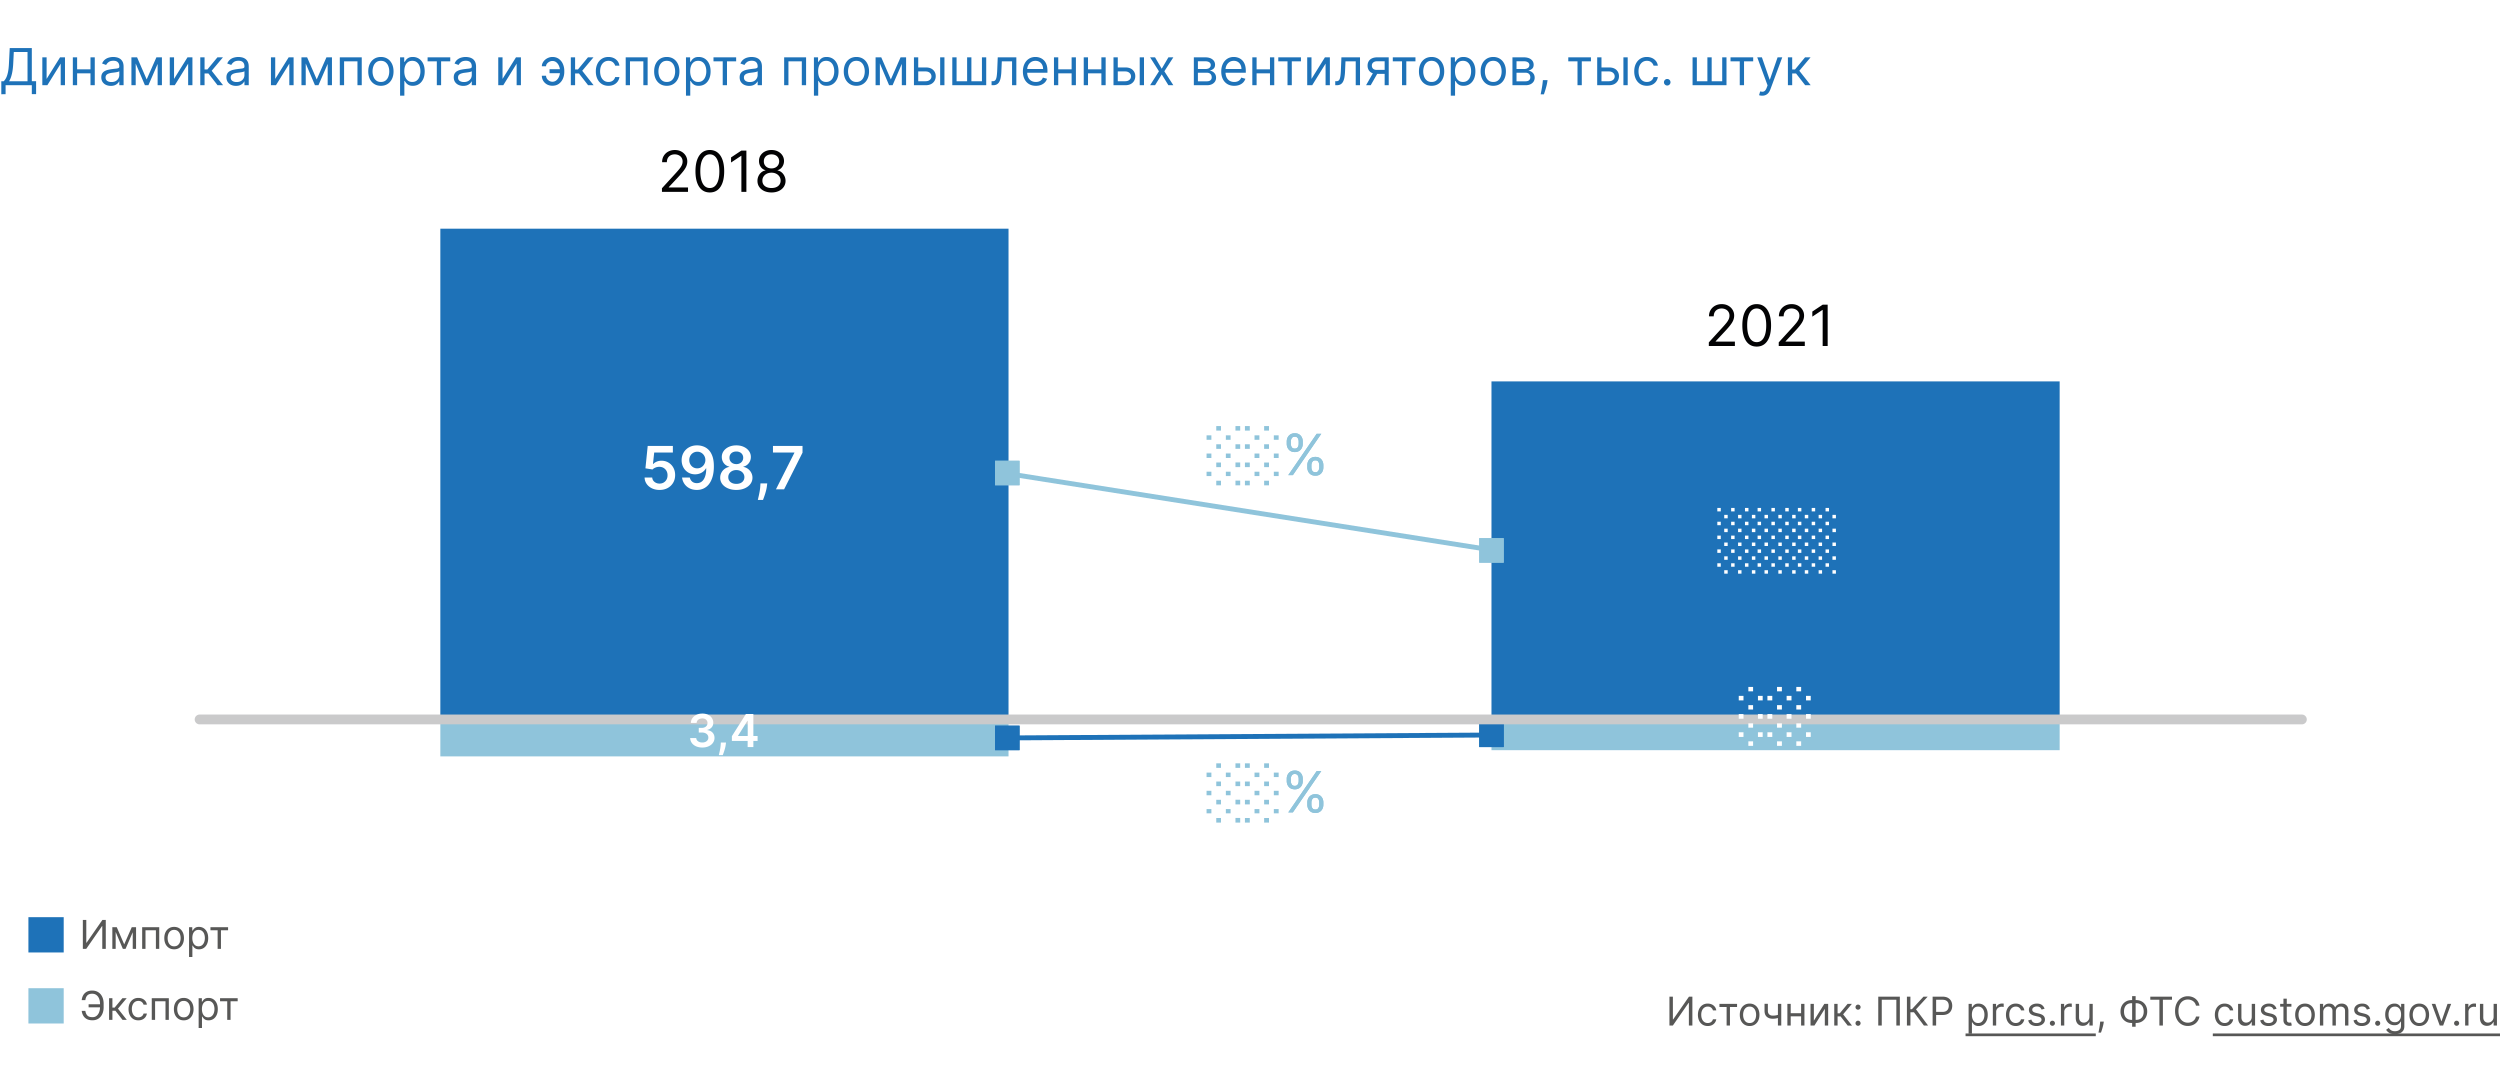
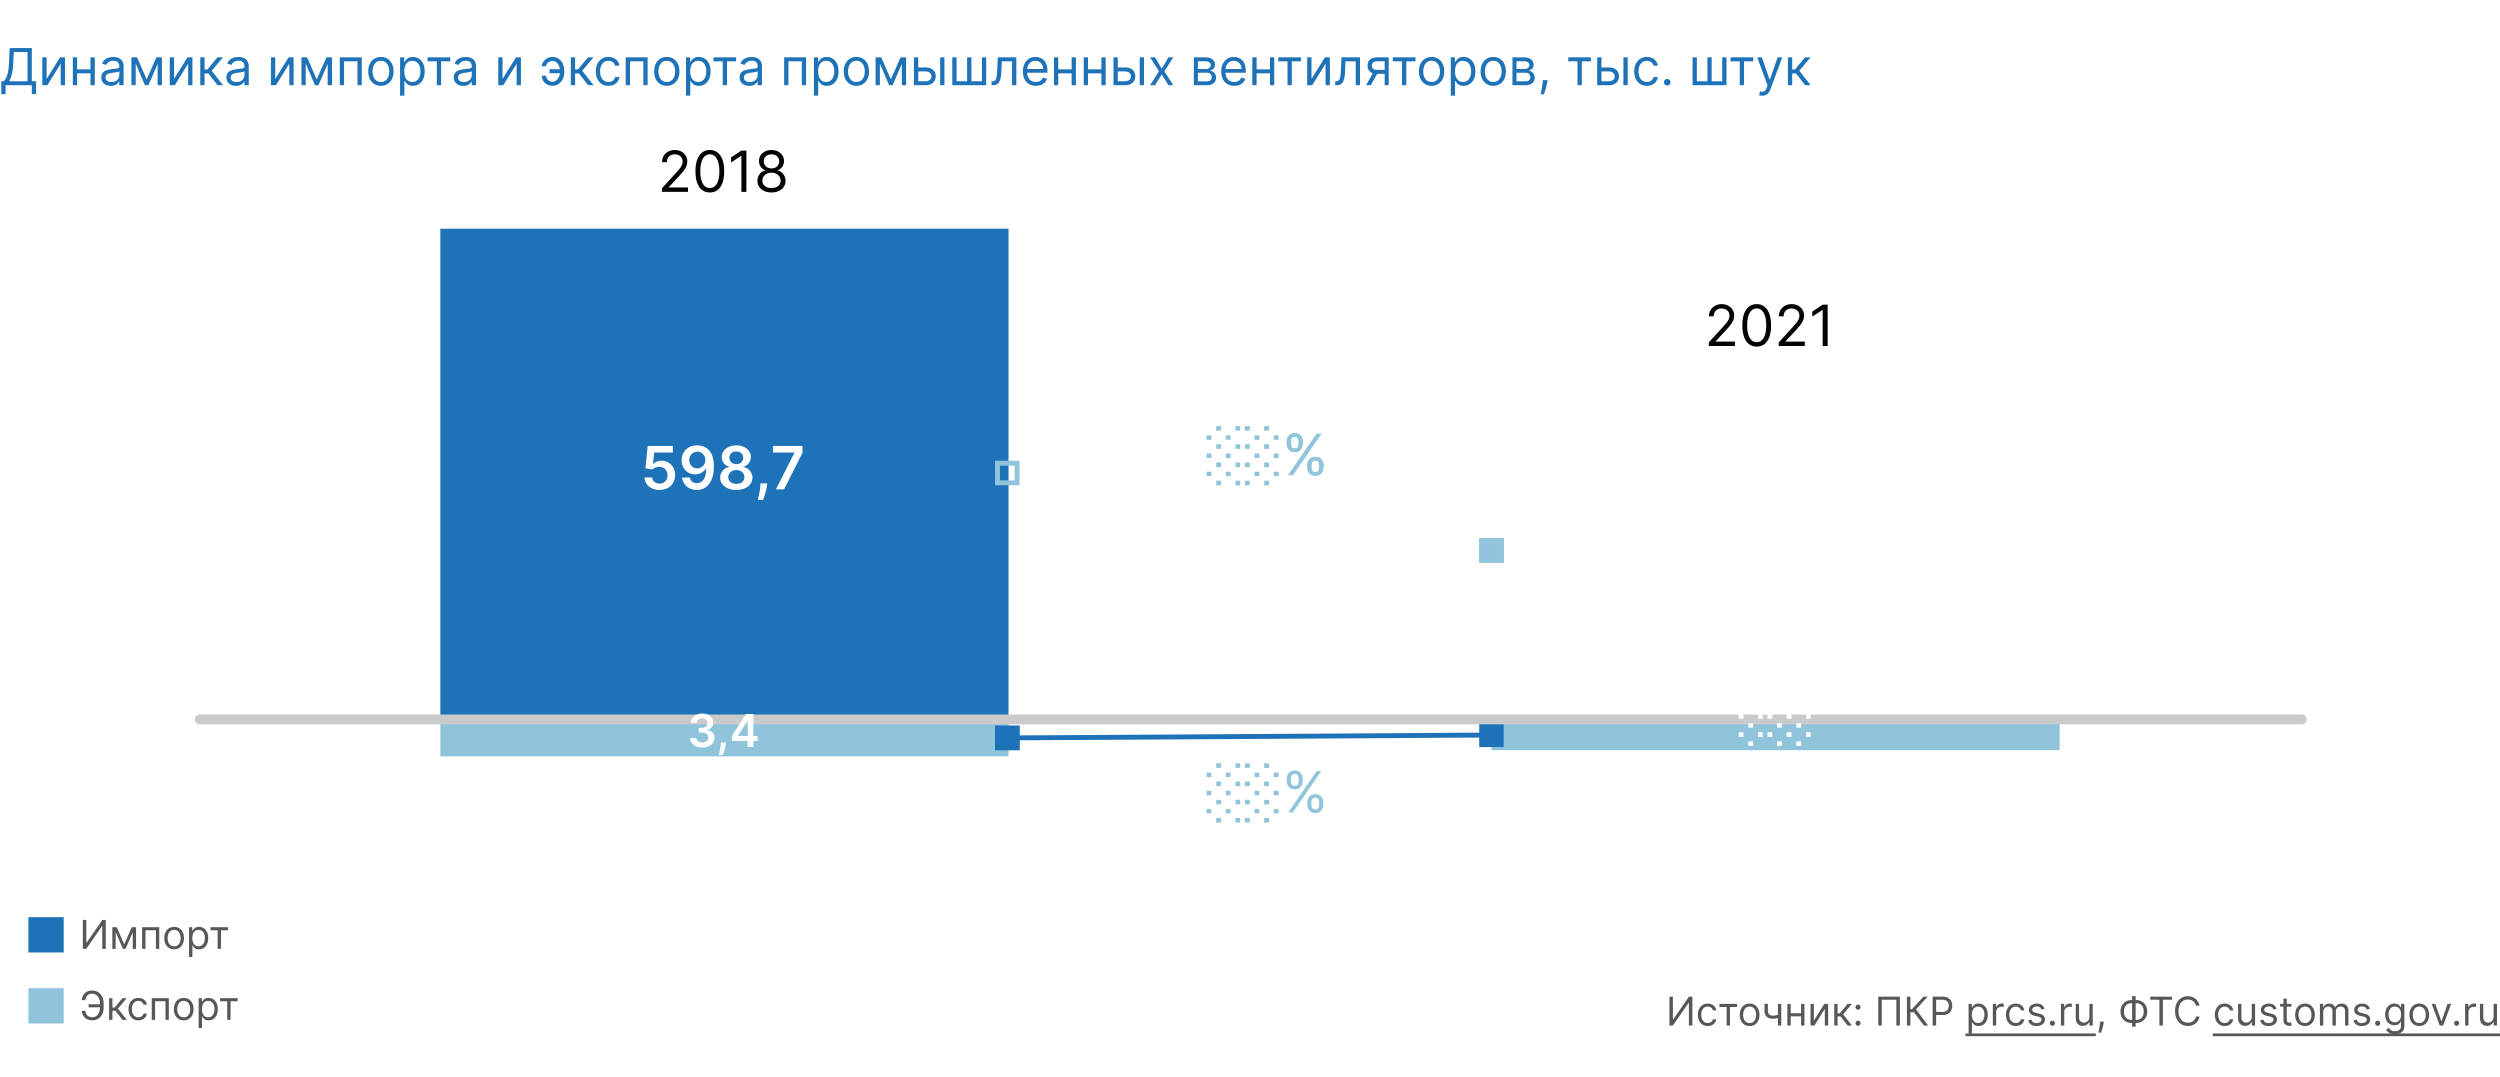
<svg xmlns="http://www.w3.org/2000/svg" fill="none" viewBox="0 0 880 379">
  <path fill="#fff" d="M0 0h880v379H0z" />
  <path fill="#575756" d="M29.161 323.818h1.213v8.014h.1l5.568-8.014h1.193V334h-1.233v-7.994h-.1L30.355 334h-1.193v-10.182zM43.72 332.409l2.664-6.045h1.114L44.197 334h-.955L40 326.364h1.094l2.625 6.045zm-3.004-6.045V334h-1.173v-7.636h1.173zM46.722 334v-7.636h1.173V334h-1.173zM50.043 334v-7.636h6.006V334h-1.174v-6.543h-3.659V334h-1.173zM61.294 334.159c-.69 0-1.294-.164-1.815-.492a3.342 3.342 0 0 1-1.213-1.377c-.288-.59-.432-1.28-.432-2.068 0-.796.144-1.49.432-2.084a3.338 3.338 0 0 1 1.213-1.382c.52-.328 1.125-.492 1.815-.492s1.292.164 1.81.492c.52.328.924.789 1.213 1.382.291.594.437 1.288.437 2.084 0 .788-.146 1.478-.438 2.068a3.297 3.297 0 0 1-1.213 1.377c-.517.328-1.12.492-1.81.492zm0-1.054c.523 0 .954-.134 1.292-.403a2.37 2.37 0 0 0 .751-1.059 4.05 4.05 0 0 0 .244-1.421 4.09 4.09 0 0 0-.244-1.427 2.406 2.406 0 0 0-.75-1.069c-.339-.272-.77-.408-1.293-.408-.524 0-.955.136-1.293.408a2.405 2.405 0 0 0-.75 1.069 4.09 4.09 0 0 0-.244 1.427c0 .51.081.984.243 1.421.163.438.413.791.751 1.059.338.269.77.403 1.293.403zM66.545 336.864v-10.5h1.133v1.213h.14c.086-.133.205-.302.358-.507a2.09 2.09 0 0 1 .666-.557c.292-.166.686-.249 1.183-.249.643 0 1.21.161 1.7.482.49.322.874.778 1.149 1.368.275.59.413 1.286.413 2.088 0 .808-.138 1.509-.413 2.103-.275.59-.656 1.047-1.144 1.372-.487.321-1.049.482-1.685.482-.49 0-.883-.081-1.178-.244a2.185 2.185 0 0 1-.681-.561 7.55 7.55 0 0 1-.368-.527h-.1v4.037h-1.173zm1.153-6.682c0 .576.085 1.085.254 1.526.169.438.416.781.74 1.029.326.245.723.368 1.194.368.49 0 .9-.129 1.228-.388.331-.262.58-.613.746-1.054.169-.444.253-.938.253-1.481a4.02 4.02 0 0 0-.248-1.452 2.244 2.244 0 0 0-.741-1.029c-.328-.255-.74-.383-1.238-.383-.477 0-.878.121-1.203.363-.325.239-.57.573-.736 1.004-.166.428-.249.927-.249 1.497zM74.078 327.457v-1.093h6.205v1.093h-2.506V334h-1.173v-6.543h-2.526z" />
  <path fill="#1E72B8" d="M22.423 322.846H10v12.423h12.423v-12.423z" />
  <path fill="#575756" d="M35.387 353.491v1.094H31.19v-1.094h4.196zm-6.622 2.327h1.272c.11.716.352 1.266.726 1.651.375.384.975.576 1.8.576.583 0 1.07-.164 1.462-.492.394-.328.689-.762.885-1.302a5.076 5.076 0 0 0 .298-1.765v-1.134c0-.702-.111-1.321-.333-1.854-.219-.537-.535-.955-.95-1.253-.41-.302-.905-.452-1.481-.452-.504 0-.922.089-1.253.268-.332.179-.59.436-.776.771-.185.334-.311.737-.378 1.208h-1.272a4.32 4.32 0 0 1 .532-1.73 3.13 3.13 0 0 1 1.218-1.194c.523-.291 1.166-.437 1.929-.437.828 0 1.544.194 2.147.582.604.384 1.07.926 1.397 1.625.328.696.493 1.512.493 2.446v1.174c0 .934-.163 1.75-.488 2.446-.325.692-.78 1.231-1.367 1.615-.587.382-1.274.572-2.063.572-.809 0-1.482-.146-2.019-.437a3.18 3.18 0 0 1-1.237-1.193 4.397 4.397 0 0 1-.542-1.691zM38.396 359v-7.636h1.173v3.321h.776l2.744-3.321H44.6l-3.082 3.679L44.64 359H43.13l-2.506-3.222H39.57V359h-1.173zM48.703 359.159c-.716 0-1.332-.169-1.85-.507a3.306 3.306 0 0 1-1.192-1.397c-.279-.593-.418-1.271-.418-2.033 0-.776.142-1.46.427-2.054a3.384 3.384 0 0 1 1.204-1.397c.517-.338 1.12-.507 1.81-.507.536 0 1.02.1 1.451.298.43.199.784.478 1.059.836.275.358.446.775.512 1.253h-1.173c-.09-.348-.289-.657-.597-.925-.305-.272-.716-.408-1.233-.408-.457 0-.858.119-1.203.358-.341.235-.608.569-.8.999-.19.428-.284.93-.284 1.507 0 .59.093 1.103.279 1.541.189.437.454.777.795 1.019.345.242.75.363 1.213.363.305 0 .582-.053.83-.159.249-.106.46-.259.632-.457.172-.199.295-.438.368-.716h1.173c-.066.45-.23.856-.492 1.218a2.75 2.75 0 0 1-1.03.855c-.423.209-.917.313-1.48.313zM53.421 359v-7.636h6.006V359h-1.173v-6.543h-3.66V359h-1.173zM64.672 359.159c-.69 0-1.294-.164-1.815-.492a3.342 3.342 0 0 1-1.213-1.377c-.288-.59-.432-1.28-.432-2.068 0-.796.144-1.49.432-2.084a3.338 3.338 0 0 1 1.213-1.382c.52-.328 1.126-.492 1.815-.492.69 0 1.293.164 1.81.492.52.328.924.789 1.213 1.382.291.594.437 1.288.437 2.084 0 .788-.146 1.478-.437 2.068a3.297 3.297 0 0 1-1.213 1.377c-.517.328-1.12.492-1.81.492zm0-1.054c.524 0 .954-.134 1.293-.403a2.37 2.37 0 0 0 .75-1.059 4.05 4.05 0 0 0 .244-1.421c0-.511-.081-.986-.244-1.427a2.406 2.406 0 0 0-.75-1.069c-.339-.272-.77-.408-1.293-.408-.524 0-.955.136-1.293.408a2.406 2.406 0 0 0-.75 1.069 4.095 4.095 0 0 0-.244 1.427c0 .51.081.984.244 1.421.162.438.412.791.75 1.059.338.269.77.403 1.293.403zM69.923 361.864v-10.5h1.134v1.213h.139c.086-.133.205-.302.358-.507a2.09 2.09 0 0 1 .666-.557c.292-.166.686-.249 1.183-.249.643 0 1.21.161 1.7.482.491.322.874.778 1.149 1.368.275.59.413 1.286.413 2.088 0 .808-.138 1.509-.413 2.103-.275.59-.656 1.047-1.143 1.372-.488.321-1.05.482-1.686.482-.49 0-.883-.081-1.178-.244a2.185 2.185 0 0 1-.681-.561 7.55 7.55 0 0 1-.368-.527h-.1v4.037h-1.173zm1.154-6.682c0 .577.084 1.085.253 1.526.17.438.416.781.74 1.029.326.245.724.368 1.194.368.49 0 .9-.129 1.228-.388.331-.262.58-.613.746-1.054.169-.444.253-.938.253-1.481a4.02 4.02 0 0 0-.248-1.452 2.244 2.244 0 0 0-.741-1.029c-.328-.255-.74-.383-1.238-.383-.477 0-.878.121-1.203.363-.325.239-.57.573-.736 1.004-.166.428-.248.927-.248 1.497zM77.456 352.457v-1.093h6.205v1.093h-2.506V359h-1.173v-6.543h-2.526z" />
  <path fill="#8FC4DB" d="M22.423 347.849H10v12.423h12.423v-12.423zM725 264.063H525V253.25h200v10.813z" />
  <path fill="#1E72B8" d="M529.313 254.343h-8.626v8.627h8.626v-8.627z" />
-   <path fill="#1E72B8" fill-rule="evenodd" d="M527.588 256.069h-5.176v5.176h5.176v-5.176zm1.725-1.726v8.627h-8.626v-8.627h8.626z" clip-rule="evenodd" />
  <path fill="#1E72B8" fill-rule="evenodd" d="M525.057 257.865l-170.496 1.022.01 1.726 170.496-1.023-.01-1.725z" clip-rule="evenodd" />
  <path fill="#1E72B8" d="M355 252.5H155v-172h200v172z" />
-   <path fill="#8FC4DB" d="M358.88 162.187h-8.627v8.626h8.627v-8.626z" />
  <path fill="#8FC4DB" fill-rule="evenodd" d="M357.155 163.912h-5.177v5.176h5.177v-5.176zm1.725-1.725v8.626h-8.627v-8.626h8.627z" clip-rule="evenodd" />
-   <path fill="#1E72B8" d="M525 134.25h200v119H525v-119z" />
  <path fill="#8FC4DB" d="M529.313 189.437h-8.626v8.626h8.626v-8.626z" />
  <path fill="#8FC4DB" fill-rule="evenodd" d="M527.588 191.162h-5.176v5.176h5.176v-5.176zm1.725-1.725v8.626h-8.626v-8.626h8.626z" clip-rule="evenodd" />
  <path fill="#1E72B8" d="M.46 33.17v-4.576h.844c.29-.264.562-.637.818-1.119.26-.486.48-1.133.659-1.943.183-.814.304-1.847.364-3.1l.281-5.523H11.2v11.685h1.508v4.551H11.2V30h-9.23v3.17H.46zm2.736-4.576H9.69V18.315H4.858l-.205 4.117c-.05.955-.14 1.82-.268 2.595a13.327 13.327 0 0 1-.492 2.052 7.068 7.068 0 0 1-.697 1.515zM16.407 27.776l4.73-7.594h1.738V30h-1.508v-7.594L16.662 30h-1.764v-9.818h1.509v7.594zM32.21 24.4v1.407h-5.421V24.4h5.42zm-5.063-4.218V30h-1.508v-9.818h1.508zm6.213 0V30h-1.508v-9.818h1.508zM39.004 30.23a3.99 3.99 0 0 1-1.694-.351 2.906 2.906 0 0 1-1.208-1.03c-.298-.451-.447-.997-.447-1.636 0-.562.11-1.018.332-1.368.222-.353.518-.63.889-.83.37-.201.78-.35 1.227-.448.452-.102.905-.183 1.361-.243.597-.077 1.08-.134 1.452-.173.375-.042.647-.113.818-.21.174-.099.262-.269.262-.512v-.051c0-.63-.173-1.12-.518-1.47-.341-.35-.859-.524-1.553-.524-.72 0-1.285.157-1.694.473-.41.315-.697.652-.863 1.01l-1.432-.512c.256-.596.597-1.06 1.023-1.393.43-.337.899-.571 1.406-.703a5.837 5.837 0 0 1 1.509-.205c.315 0 .677.038 1.086.115.414.073.812.224 1.196.454.387.23.709.577.965 1.042.255.464.383 1.087.383 1.866v6.47h-1.508v-1.33h-.077a2.655 2.655 0 0 1-.511.684c-.239.242-.556.45-.953.62-.396.17-.88.255-1.45.255zm.23-1.355c.597 0 1.1-.117 1.509-.352a2.393 2.393 0 0 0 1.253-2.077v-1.38c-.064.076-.205.146-.422.21-.213.06-.46.113-.742.16a33.842 33.842 0 0 1-1.444.192 5.772 5.772 0 0 0-1.1.25c-.336.11-.609.278-.818.504-.204.222-.307.524-.307.908 0 .524.194.92.582 1.189.392.264.889.396 1.49.396zM51.627 27.955l3.426-7.773h1.432L52.24 30h-1.228l-4.167-9.818h1.406l3.375 7.773zm-3.86-7.773V30h-1.51v-9.818h1.51zM55.486 30v-9.818h1.51V30h-1.51zM61.266 27.776l4.73-7.594h1.739V30h-1.509v-7.594L61.522 30h-1.764v-9.818h1.508v7.594zM70.498 30v-9.818h1.508v4.27h.998l3.528-4.27h1.943l-3.963 4.73L78.526 30h-1.943l-3.221-4.142h-1.356V30h-1.508zM83.055 30.23a3.99 3.99 0 0 1-1.694-.351 2.906 2.906 0 0 1-1.208-1.03c-.298-.451-.447-.997-.447-1.636 0-.562.11-1.018.332-1.368.222-.353.518-.63.889-.83.37-.201.78-.35 1.227-.448.451-.102.905-.183 1.361-.243.597-.077 1.08-.134 1.451-.173.375-.042.648-.113.818-.21.175-.099.262-.269.262-.512v-.051c0-.63-.172-1.12-.517-1.47-.341-.35-.859-.524-1.553-.524-.72 0-1.285.157-1.694.473-.41.315-.697.652-.863 1.01l-1.432-.512c.256-.596.596-1.06 1.023-1.393.43-.337.899-.571 1.406-.703a5.837 5.837 0 0 1 1.508-.205c.316 0 .678.038 1.087.115.413.073.812.224 1.195.454.388.23.71.577.965 1.042.256.464.384 1.087.384 1.866v6.47h-1.509v-1.33h-.076a2.655 2.655 0 0 1-.512.684c-.238.242-.556.45-.952.62-.396.17-.88.255-1.451.255zm.23-1.355c.597 0 1.1-.117 1.509-.352a2.393 2.393 0 0 0 1.252-2.077v-1.38c-.063.076-.204.146-.421.21-.213.06-.46.113-.742.16a33.763 33.763 0 0 1-1.444.192 5.772 5.772 0 0 0-1.1.25c-.337.11-.61.278-.818.504-.205.222-.307.524-.307.908 0 .524.194.92.582 1.189.392.264.888.396 1.49.396zM96.88 27.776l4.73-7.594h1.738V30h-1.508v-7.594L97.135 30h-1.764v-9.818h1.508v7.594zM111.48 27.955l3.427-7.773h1.431L112.094 30h-1.227l-4.168-9.818h1.406l3.375 7.773zm-3.86-7.773V30h-1.509v-9.818h1.509zM115.341 30v-9.818h1.509V30h-1.509zM119.611 30v-9.818h7.722V30h-1.509v-8.412h-4.704V30h-1.509zM134.076 30.205c-.886 0-1.664-.211-2.333-.633-.665-.422-1.184-1.012-1.559-1.77-.371-.76-.557-1.646-.557-2.66 0-1.023.186-1.915.557-2.678.375-.763.894-1.355 1.559-1.777.669-.422 1.447-.633 2.333-.633.887 0 1.662.211 2.327.633.669.422 1.189 1.014 1.56 1.777.375.763.562 1.655.562 2.678 0 1.014-.187 1.9-.562 2.66-.371.758-.891 1.348-1.56 1.77-.665.422-1.44.633-2.327.633zm0-1.355c.674 0 1.228-.173 1.662-.518.435-.345.757-.8.965-1.362a5.209 5.209 0 0 0 .314-1.828c0-.656-.105-1.268-.314-1.834a3.083 3.083 0 0 0-.965-1.375c-.434-.35-.988-.524-1.662-.524-.673 0-1.227.175-1.662.524-.434.35-.756.808-.965 1.375a5.261 5.261 0 0 0-.313 1.834c0 .656.104 1.266.313 1.828.209.563.531 1.017.965 1.362.435.345.989.517 1.662.517zM140.828 33.682v-13.5h1.457v1.56h.179c.111-.17.265-.388.461-.652.2-.269.485-.508.856-.716.375-.213.882-.32 1.521-.32.827 0 1.556.207 2.186.62.631.413 1.123 1 1.477 1.758.354.758.531 1.653.531 2.685 0 1.04-.177 1.94-.531 2.703-.354.759-.844 1.347-1.47 1.765-.627.413-1.349.62-2.167.62-.631 0-1.136-.105-1.515-.314-.379-.213-.671-.453-.876-.722a9.952 9.952 0 0 1-.473-.677h-.128v5.19h-1.508zm1.483-8.591c0 .741.109 1.396.326 1.962.217.563.535 1.004.952 1.323.418.316.929.473 1.534.473.631 0 1.157-.166 1.579-.498.426-.337.746-.788.959-1.355a5.325 5.325 0 0 0 .326-1.905c0-.69-.107-1.313-.32-1.867-.208-.558-.526-.999-.952-1.323-.422-.328-.952-.492-1.592-.492-.613 0-1.129.156-1.546.467-.418.307-.733.737-.947 1.291-.213.55-.319 1.191-.319 1.924zM150.513 21.588v-1.406h7.978v1.406h-3.222V30h-1.508v-8.412h-3.248zM163.071 30.23a3.987 3.987 0 0 1-1.694-.351 2.905 2.905 0 0 1-1.208-1.03c-.299-.451-.448-.997-.448-1.636 0-.562.111-1.018.333-1.368.221-.353.517-.63.888-.83.371-.201.78-.35 1.227-.448.452-.102.906-.183 1.362-.243a60.24 60.24 0 0 1 1.451-.173c.375-.042.648-.113.818-.21.175-.099.262-.269.262-.512v-.051c0-.63-.172-1.12-.518-1.47-.341-.35-.858-.524-1.553-.524-.72 0-1.285.157-1.694.473-.409.315-.697.652-.863 1.01l-1.432-.512c.256-.596.597-1.06 1.023-1.393a3.838 3.838 0 0 1 1.406-.703 5.846 5.846 0 0 1 1.509-.205c.315 0 .678.038 1.087.115.413.073.811.224 1.195.454.388.23.709.577.965 1.042.256.464.384 1.087.384 1.866v6.47h-1.509v-1.33h-.077a2.638 2.638 0 0 1-.511.684c-.239.242-.556.45-.952.62-.397.17-.88.255-1.451.255zm.23-1.355c.596 0 1.099-.117 1.508-.352a2.392 2.392 0 0 0 1.253-2.077v-1.38c-.064.076-.204.146-.422.21-.213.06-.46.113-.741.16a34 34 0 0 1-1.445.192 5.77 5.77 0 0 0-1.099.25c-.337.11-.61.278-.818.504-.205.222-.307.524-.307.908 0 .524.194.92.581 1.189.392.264.889.396 1.49.396zM176.895 27.776l4.73-7.594h1.739V30h-1.509v-7.594L177.151 30h-1.764v-9.818h1.508v7.594zM194.436 21.46a2.38 2.38 0 0 0-1.029.262 2.58 2.58 0 0 0-.856.678 1.43 1.43 0 0 0-.339.927h-1.483c0-.426.102-.835.307-1.228.204-.392.479-.741.824-1.048.35-.307.746-.55 1.189-.728.448-.18.91-.269 1.387-.269.895 0 1.654.226 2.276.678a4.256 4.256 0 0 1 1.425 1.79 5.89 5.89 0 0 1 .493 2.416v.358c0 .865-.164 1.67-.493 2.416a4.256 4.256 0 0 1-1.425 1.79c-.622.451-1.381.677-2.276.677-.715 0-1.353-.158-1.911-.473a3.583 3.583 0 0 1-1.317-1.278 3.393 3.393 0 0 1-.479-1.777h1.483c0 .37.104.718.313 1.042.213.32.488.58.825.78a2.195 2.195 0 0 0 2.544-.237 3.4 3.4 0 0 0 .914-1.33c.209-.532.313-1.07.313-1.61v-.358c0-.554-.104-1.096-.313-1.624a3.284 3.284 0 0 0-.908-1.323c-.396-.35-.884-.526-1.464-.53zm3.299 2.89v1.406h-4.296v-1.407h4.296zM200.928 30v-9.818h1.508v4.27h.997l3.529-4.27h1.943l-3.963 4.73L208.956 30h-1.943l-3.222-4.142h-1.355V30h-1.508zM214.18 30.205c-.921 0-1.713-.218-2.378-.652-.665-.435-1.176-1.034-1.534-1.797-.358-.762-.537-1.634-.537-2.614 0-.997.183-1.877.55-2.64.37-.767.886-1.365 1.547-1.796.664-.435 1.44-.652 2.326-.652.691 0 1.313.128 1.867.384a3.567 3.567 0 0 1 1.361 1.074c.354.46.573.997.659 1.61h-1.509c-.115-.447-.371-.843-.767-1.189-.392-.35-.92-.524-1.585-.524-.588 0-1.104.154-1.547.46-.439.303-.782.731-1.029 1.285-.243.55-.364 1.195-.364 1.937 0 .758.119 1.419.357 1.982.243.562.584.999 1.023 1.31.443.311.963.466 1.56.466a2.69 2.69 0 0 0 1.067-.204c.32-.136.591-.332.812-.588.222-.256.379-.563.473-.92h1.509a3.511 3.511 0 0 1-.633 1.566c-.333.46-.774.826-1.323 1.099-.546.268-1.181.403-1.905.403zM220.246 30v-9.818h7.721V30h-1.508v-8.412h-4.705V30h-1.508zM234.711 30.205c-.886 0-1.664-.211-2.333-.633-.665-.422-1.185-1.012-1.56-1.77-.37-.76-.556-1.646-.556-2.66 0-1.023.186-1.915.556-2.678.375-.763.895-1.355 1.56-1.777.669-.422 1.447-.633 2.333-.633.886 0 1.662.211 2.327.633.669.422 1.189 1.014 1.559 1.777.375.763.563 1.655.563 2.678 0 1.014-.188 1.9-.563 2.66-.37.758-.89 1.348-1.559 1.77-.665.422-1.441.633-2.327.633zm0-1.355c.673 0 1.227-.173 1.662-.518.435-.345.756-.8.965-1.362a5.208 5.208 0 0 0 .313-1.828c0-.656-.104-1.268-.313-1.834a3.091 3.091 0 0 0-.965-1.375c-.435-.35-.989-.524-1.662-.524-.673 0-1.227.175-1.662.524-.434.35-.756.808-.965 1.375a5.261 5.261 0 0 0-.313 1.834c0 .656.104 1.266.313 1.828.209.563.531 1.017.965 1.362.435.345.989.517 1.662.517zM241.463 33.682v-13.5h1.457v1.56h.179c.111-.17.264-.388.46-.652.201-.269.486-.508.857-.716.375-.213.882-.32 1.521-.32.827 0 1.556.207 2.186.62.631.413 1.123 1 1.477 1.758.353.758.53 1.653.53 2.685 0 1.04-.177 1.94-.53 2.703-.354.759-.844 1.347-1.47 1.765-.627.413-1.349.62-2.167.62-.631 0-1.136-.105-1.515-.314-.379-.213-.671-.453-.876-.722a9.952 9.952 0 0 1-.473-.677h-.128v5.19h-1.508zm1.483-8.591c0 .741.108 1.396.326 1.962.217.563.534 1.004.952 1.323.418.316.929.473 1.534.473.631 0 1.157-.166 1.579-.498.426-.337.746-.788.959-1.355a5.325 5.325 0 0 0 .326-1.905c0-.69-.107-1.313-.32-1.867-.209-.558-.526-.999-.952-1.323-.422-.328-.953-.492-1.592-.492-.613 0-1.129.156-1.547.467-.417.307-.733.737-.946 1.291-.213.55-.319 1.191-.319 1.924zM251.148 21.588v-1.406h7.977v1.406h-3.221V30h-1.509v-8.412h-3.247zM263.705 30.23a3.985 3.985 0 0 1-1.693-.351 2.908 2.908 0 0 1-1.209-1.03c-.298-.451-.447-.997-.447-1.636 0-.562.111-1.018.332-1.368.222-.353.518-.63.889-.83.371-.201.78-.35 1.227-.448.452-.102.906-.183 1.362-.243a60.24 60.24 0 0 1 1.451-.173c.375-.042.647-.113.818-.21.175-.099.262-.269.262-.512v-.051c0-.63-.173-1.12-.518-1.47-.341-.35-.859-.524-1.553-.524-.72 0-1.285.157-1.694.473-.409.315-.697.652-.863 1.01l-1.432-.512c.256-.596.597-1.06 1.023-1.393a3.83 3.83 0 0 1 1.406-.703 5.84 5.84 0 0 1 1.509-.205c.315 0 .677.038 1.086.115a3.48 3.48 0 0 1 1.196.454c.387.23.709.577.965 1.042.256.464.383 1.087.383 1.866v6.47h-1.508v-1.33h-.077c-.102.213-.273.44-.511.684-.239.242-.556.45-.953.62-.396.17-.88.255-1.451.255zm.231-1.355c.596 0 1.099-.117 1.508-.352a2.396 2.396 0 0 0 1.253-2.077v-1.38c-.064.076-.205.146-.422.21-.213.06-.46.113-.741.16a34 34 0 0 1-1.445.192 5.752 5.752 0 0 0-1.099.25c-.337.11-.61.278-.819.504-.204.222-.306.524-.306.908 0 .524.193.92.581 1.189.392.264.889.396 1.49.396zM276.021 30v-9.818h7.722V30h-1.509v-8.412h-4.704V30h-1.509zM286.498 33.682v-13.5h1.457v1.56h.179c.111-.17.264-.388.46-.652.201-.269.486-.508.857-.716.375-.213.882-.32 1.521-.32.827 0 1.556.207 2.186.62.631.413 1.123 1 1.477 1.758.354.758.53 1.653.53 2.685 0 1.04-.176 1.94-.53 2.703-.354.759-.844 1.347-1.47 1.765-.627.413-1.349.62-2.167.62-.631 0-1.136-.105-1.515-.314-.379-.213-.671-.453-.876-.722a9.952 9.952 0 0 1-.473-.677h-.128v5.19h-1.508zm1.483-8.591c0 .741.108 1.396.326 1.962.217.563.535 1.004.952 1.323.418.316.929.473 1.534.473.631 0 1.157-.166 1.579-.498.426-.337.746-.788.959-1.355a5.325 5.325 0 0 0 .326-1.905c0-.69-.107-1.313-.32-1.867-.208-.558-.526-.999-.952-1.323-.422-.328-.952-.492-1.592-.492-.613 0-1.129.156-1.547.467-.417.307-.733.737-.946 1.291-.213.55-.319 1.191-.319 1.924zM301.455 30.205c-.886 0-1.664-.211-2.333-.633-.665-.422-1.185-1.012-1.56-1.77-.37-.76-.556-1.646-.556-2.66 0-1.023.186-1.915.556-2.678.375-.763.895-1.355 1.56-1.777.669-.422 1.447-.633 2.333-.633.887 0 1.662.211 2.327.633.669.422 1.189 1.014 1.56 1.777.375.763.562 1.655.562 2.678 0 1.014-.187 1.9-.562 2.66-.371.758-.891 1.348-1.56 1.77-.665.422-1.44.633-2.327.633zm0-1.355c.674 0 1.227-.173 1.662-.518.435-.345.757-.8.965-1.362a5.209 5.209 0 0 0 .314-1.828c0-.656-.105-1.268-.314-1.834a3.083 3.083 0 0 0-.965-1.375c-.435-.35-.988-.524-1.662-.524-.673 0-1.227.175-1.662.524-.434.35-.756.808-.965 1.375a5.261 5.261 0 0 0-.313 1.834c0 .656.104 1.266.313 1.828.209.563.531 1.017.965 1.362.435.345.989.517 1.662.517zM313.576 27.955l3.426-7.773h1.432L314.19 30h-1.228l-4.167-9.818h1.406l3.375 7.773zm-3.861-7.773V30h-1.508v-9.818h1.508zM317.437 30v-9.818h1.508V30h-1.508zM323.011 23.736h2.812c1.151 0 2.031.292 2.64.876.61.583.914 1.323.914 2.218 0 .588-.136 1.123-.409 1.604a2.968 2.968 0 0 1-1.202 1.144c-.528.282-1.176.422-1.943.422h-4.116v-9.818h1.508v8.412h2.608c.597 0 1.087-.158 1.47-.473a1.5 1.5 0 0 0 .576-1.215c0-.52-.192-.944-.576-1.272-.383-.328-.873-.492-1.47-.492h-2.812v-1.406zM330.937 30v-9.818h1.508V30h-1.508zM335.207 20.182h1.508v8.412h3.708v-8.412h1.508v8.412h3.708v-8.412h1.508V30h-11.94v-9.818zM349.033 30v-1.406h.358c.294 0 .539-.058.735-.173.196-.12.354-.326.473-.62.123-.298.217-.711.281-1.24.068-.532.117-1.21.147-2.032l.179-4.347h6.546V30h-1.509v-8.412h-3.605l-.153 3.503a15.99 15.99 0 0 1-.218 2.128c-.106.61-.27 1.121-.492 1.535a2.252 2.252 0 0 1-.869.933c-.363.209-.816.313-1.362.313h-.511zM364.636 30.205c-.946 0-1.762-.21-2.448-.627a4.205 4.205 0 0 1-1.579-1.764c-.367-.759-.55-1.64-.55-2.646s.183-1.892.55-2.66c.371-.77.886-1.371 1.547-1.802.664-.435 1.44-.652 2.326-.652a4.65 4.65 0 0 1 1.515.256c.499.17.953.447 1.362.83.409.38.735.883.978 1.51.243.626.364 1.397.364 2.313v.64h-7.568v-1.305h6.034c0-.554-.111-1.048-.332-1.483a2.51 2.51 0 0 0-.934-1.029c-.4-.251-.873-.377-1.419-.377-.6 0-1.12.15-1.559.448a2.947 2.947 0 0 0-1.004 1.15c-.234.473-.351.98-.351 1.521v.87c0 .741.127 1.37.383 1.886.26.51.62.9 1.08 1.17.461.263.995.395 1.605.395.396 0 .754-.055 1.074-.166.324-.115.603-.285.837-.511a2.33 2.33 0 0 0 .543-.857l1.458.41a3.23 3.23 0 0 1-.774 1.303c-.362.371-.809.661-1.342.87-.533.204-1.131.307-1.796.307zM377.567 24.4v1.407h-5.421V24.4h5.421zm-5.063-4.218V30h-1.508v-9.818h1.508zm6.213 0V30h-1.508v-9.818h1.508zM388.043 24.4v1.407h-5.42V24.4h5.42zm-5.062-4.218V30h-1.509v-9.818h1.509zm6.213 0V30h-1.508v-9.818h1.508zM393.253 23.736h2.812c1.151 0 2.031.292 2.64.876.61.583.914 1.323.914 2.218 0 .588-.136 1.123-.409 1.604-.272.477-.673.859-1.201 1.144-.529.282-1.176.422-1.944.422h-4.116v-9.818h1.509v8.412h2.607c.597 0 1.087-.158 1.471-.473.383-.316.575-.72.575-1.215 0-.52-.192-.944-.575-1.272-.384-.328-.874-.492-1.471-.492h-2.812v-1.406zM401.179 30v-9.818h1.509V30h-1.509zM406.574 20.182l2.352 4.014 2.353-4.014h1.738l-3.17 4.909 3.17 4.91h-1.738l-2.353-3.81-2.352 3.81h-1.739l3.12-4.91-3.12-4.91h1.739zM420.232 30v-9.818h4.014c1.057 0 1.897.239 2.519.716.622.477.933 1.108.933 1.892 0 .597-.177 1.059-.53 1.387-.354.324-.808.543-1.362.658.362.052.714.18 1.055.384.345.204.63.486.856.844.226.353.339.788.339 1.304 0 .502-.128.952-.383 1.348-.256.397-.623.71-1.1.94-.477.23-1.048.345-1.713.345h-4.628zm1.432-1.38h3.196c.52 0 .927-.124 1.221-.371.294-.247.441-.584.441-1.01 0-.507-.147-.906-.441-1.196-.294-.294-.701-.44-1.221-.44h-3.196v3.016zm0-4.322h2.582c.405 0 .753-.055 1.042-.166a1.47 1.47 0 0 0 .665-.486c.158-.213.237-.464.237-.754 0-.413-.173-.737-.518-.971-.345-.24-.82-.358-1.426-.358h-2.582v2.735zM434.456 30.205c-.946 0-1.762-.21-2.448-.627a4.205 4.205 0 0 1-1.579-1.764c-.366-.759-.55-1.64-.55-2.646s.184-1.892.55-2.66c.371-.77.887-1.371 1.547-1.802.665-.435 1.44-.652 2.327-.652a4.66 4.66 0 0 1 1.515.256c.498.17.952.447 1.361.83.409.38.735.883.978 1.51.243.626.364 1.397.364 2.313v.64h-7.568v-1.305h6.034c0-.554-.11-1.048-.332-1.483a2.5 2.5 0 0 0-.933-1.029c-.401-.251-.874-.377-1.419-.377-.601 0-1.121.15-1.56.448a2.937 2.937 0 0 0-1.003 1.15c-.235.473-.352.98-.352 1.521v.87c0 .741.128 1.37.383 1.886.26.51.62.9 1.081 1.17.46.263.995.395 1.604.395.396 0 .754-.055 1.074-.166.324-.115.603-.285.837-.511.235-.23.416-.516.544-.857l1.457.41a3.228 3.228 0 0 1-.773 1.303c-.363.371-.81.661-1.343.87-.532.204-1.131.307-1.796.307zM447.387 24.4v1.407h-5.42V24.4h5.42zm-5.062-4.218V30h-1.509v-9.818h1.509zm6.213 0V30h-1.509v-9.818h1.509zM449.957 21.588v-1.406h7.977v1.406h-3.222V30h-1.508v-8.412h-3.247zM461.643 27.776l4.73-7.594h1.739V30h-1.509v-7.594L461.899 30h-1.764v-9.818h1.508v7.594zM470.005 30v-1.406h.358c.294 0 .539-.058.736-.173.196-.12.353-.326.473-.62.123-.298.217-.711.281-1.24.068-.532.117-1.21.147-2.032l.179-4.347h6.545V30h-1.508v-8.412h-3.605l-.154 3.503a15.838 15.838 0 0 1-.217 2.128c-.107.61-.271 1.121-.492 1.535-.218.413-.507.724-.87.933-.362.209-.816.313-1.361.313h-.512zM487.398 30v-8.437h-2.608c-.588 0-1.05.136-1.387.409-.336.272-.505.647-.505 1.125 0 .468.151.837.454 1.105.307.269.727.403 1.259.403h3.171v1.407h-3.171c-.664 0-1.238-.118-1.719-.352a2.57 2.57 0 0 1-1.112-1.004c-.26-.439-.39-.958-.39-1.56 0-.604.136-1.124.409-1.559.273-.435.662-.77 1.17-1.003.511-.235 1.118-.352 1.821-.352h4.04V30h-1.432zm-6.545 0l2.787-4.883h1.636L482.489 30h-1.636zM490.263 21.588v-1.406h7.978v1.406h-3.222V30h-1.508v-8.412h-3.248zM503.92 30.205c-.886 0-1.664-.211-2.333-.633-.665-.422-1.185-1.012-1.56-1.77-.37-.76-.556-1.646-.556-2.66 0-1.023.186-1.915.556-2.678.375-.763.895-1.355 1.56-1.777.669-.422 1.447-.633 2.333-.633.886 0 1.662.211 2.327.633.669.422 1.189 1.014 1.559 1.777.375.763.563 1.655.563 2.678 0 1.014-.188 1.9-.563 2.66-.37.758-.89 1.348-1.559 1.77-.665.422-1.441.633-2.327.633zm0-1.355c.673 0 1.227-.173 1.662-.518.435-.345.756-.8.965-1.362a5.208 5.208 0 0 0 .313-1.828c0-.656-.104-1.268-.313-1.834a3.091 3.091 0 0 0-.965-1.375c-.435-.35-.989-.524-1.662-.524-.673 0-1.227.175-1.662.524-.435.35-.756.808-.965 1.375a5.261 5.261 0 0 0-.313 1.834c0 .656.104 1.266.313 1.828.209.563.53 1.017.965 1.362.435.345.989.517 1.662.517zM510.672 33.682v-13.5h1.457v1.56h.179c.111-.17.264-.388.46-.652.201-.269.486-.508.857-.716.375-.213.882-.32 1.521-.32.827 0 1.556.207 2.186.62.631.413 1.123 1 1.477 1.758.353.758.53 1.653.53 2.685 0 1.04-.177 1.94-.53 2.703-.354.759-.844 1.347-1.47 1.765-.627.413-1.349.62-2.167.62-.631 0-1.136-.105-1.515-.314-.379-.213-.671-.453-.876-.722a9.952 9.952 0 0 1-.473-.677h-.128v5.19h-1.508zm1.483-8.591c0 .741.108 1.396.326 1.962.217.563.534 1.004.952 1.323.418.316.929.473 1.534.473.631 0 1.157-.166 1.579-.498.426-.337.746-.788.959-1.355a5.325 5.325 0 0 0 .326-1.905c0-.69-.107-1.313-.32-1.867-.209-.558-.526-.999-.952-1.323-.422-.328-.953-.492-1.592-.492-.613 0-1.129.156-1.547.467-.417.307-.733.737-.946 1.291-.213.55-.319 1.191-.319 1.924zM525.629 30.205c-.886 0-1.664-.211-2.333-.633-.665-.422-1.185-1.012-1.56-1.77-.37-.76-.556-1.646-.556-2.66 0-1.023.186-1.915.556-2.678.375-.763.895-1.355 1.56-1.777.669-.422 1.447-.633 2.333-.633.886 0 1.662.211 2.327.633.669.422 1.189 1.014 1.559 1.777.375.763.563 1.655.563 2.678 0 1.014-.188 1.9-.563 2.66-.37.758-.89 1.348-1.559 1.77-.665.422-1.441.633-2.327.633zm0-1.355c.673 0 1.227-.173 1.662-.518.435-.345.756-.8.965-1.362a5.208 5.208 0 0 0 .313-1.828c0-.656-.104-1.268-.313-1.834a3.091 3.091 0 0 0-.965-1.375c-.435-.35-.989-.524-1.662-.524-.673 0-1.227.175-1.662.524-.434.35-.756.808-.965 1.375a5.261 5.261 0 0 0-.313 1.834c0 .656.104 1.266.313 1.828.209.563.531 1.017.965 1.362.435.345.989.517 1.662.517zM532.381 30v-9.818h4.014c1.057 0 1.896.239 2.518.716.622.477.934 1.108.934 1.892 0 .597-.177 1.059-.531 1.387-.354.324-.807.543-1.361.658a2.8 2.8 0 0 1 1.054.384c.345.204.631.486.857.844.226.353.339.788.339 1.304 0 .502-.128.952-.384 1.348-.256.397-.622.71-1.099.94-.478.23-1.049.345-1.713.345h-4.628zm1.431-1.38h3.197c.519 0 .926-.124 1.22-.371.294-.247.441-.584.441-1.01 0-.507-.147-.906-.441-1.196-.294-.294-.701-.44-1.22-.44h-3.197v3.016zm0-4.322h2.583c.405 0 .752-.055 1.042-.166.29-.115.511-.277.665-.486.157-.213.236-.464.236-.754 0-.413-.173-.737-.518-.971-.345-.24-.82-.358-1.425-.358h-2.583v2.735zM544.738 28.21l-.102.69a13.874 13.874 0 0 1-.333 1.56 29.28 29.28 0 0 1-.453 1.566 48.9 48.9 0 0 1-.39 1.17h-1.151c.056-.273.128-.633.217-1.08.09-.448.179-.948.269-1.502.094-.55.17-1.113.23-1.688l.077-.716h1.636zM552.033 21.588v-1.406h7.977v1.406h-3.221V30h-1.509v-8.412h-3.247zM563.515 23.736h2.812c1.151 0 2.031.292 2.64.876.61.583.914 1.323.914 2.218 0 .588-.136 1.123-.409 1.604a2.968 2.968 0 0 1-1.202 1.144c-.528.282-1.176.422-1.943.422h-4.116v-9.818h1.508v8.412h2.608c.597 0 1.087-.158 1.47-.473a1.5 1.5 0 0 0 .576-1.215c0-.52-.192-.944-.576-1.272-.383-.328-.873-.492-1.47-.492h-2.812v-1.406zM571.441 30v-9.818h1.508V30h-1.508zM579.699 30.205c-.92 0-1.713-.218-2.377-.652-.665-.435-1.177-1.034-1.535-1.797-.357-.762-.536-1.634-.536-2.614 0-.997.183-1.877.549-2.64.371-.767.887-1.365 1.547-1.796.665-.435 1.44-.652 2.327-.652.69 0 1.312.128 1.866.384a3.577 3.577 0 0 1 1.362 1.074c.353.46.573.997.658 1.61h-1.508c-.115-.447-.371-.843-.767-1.189-.392-.35-.921-.524-1.586-.524-.588 0-1.103.154-1.546.46-.439.303-.782.731-1.03 1.285-.242.55-.364 1.195-.364 1.937 0 .758.119 1.419.358 1.982.243.562.584.999 1.023 1.31.443.311.963.466 1.559.466.392 0 .748-.068 1.068-.204.319-.136.59-.332.812-.588.221-.256.379-.563.473-.92h1.508a3.488 3.488 0 0 1-.633 1.566 3.53 3.53 0 0 1-1.323 1.099c-.545.268-1.18.403-1.905.403zM586.865 30.102c-.315 0-.586-.113-.812-.338a1.107 1.107 0 0 1-.339-.812c0-.316.113-.586.339-.812.226-.226.497-.339.812-.339.315 0 .586.113.812.339.226.226.338.497.338.812 0 .209-.053.4-.159.575a1.2 1.2 0 0 1-.416.422c-.17.102-.362.153-.575.153zM595.785 20.182h1.509v8.412h3.707v-8.412h1.508v8.412h3.708v-8.412h1.508V30h-11.94v-9.818zM609.144 21.588v-1.406h7.978v1.406H613.9V30h-1.508v-8.412h-3.248zM620.294 33.682c-.256 0-.484-.021-.684-.064a1.804 1.804 0 0 1-.416-.115l.384-1.33c.366.094.69.128.971.103.282-.026.531-.152.748-.378.222-.221.424-.581.607-1.08l.282-.767-3.631-9.87h1.636l2.711 7.825h.102l2.71-7.824h1.637l-4.168 11.25c-.188.507-.42.927-.697 1.26a2.613 2.613 0 0 1-.965.747 2.975 2.975 0 0 1-1.227.243zM629.342 30v-9.818h1.508v4.27h.997l3.529-4.27h1.943l-3.963 4.73L637.37 30h-1.943l-3.222-4.142h-1.355V30h-1.508z" />
  <path fill="#575756" d="M587.643 350.818h1.213v8.014h.1l5.568-8.014h1.193V361h-1.233v-7.994h-.099L588.836 361h-1.193v-10.182zM601.127 361.159c-.716 0-1.332-.169-1.849-.507a3.303 3.303 0 0 1-1.193-1.397c-.279-.593-.418-1.271-.418-2.033 0-.776.143-1.46.428-2.054a3.38 3.38 0 0 1 1.203-1.397c.517-.338 1.12-.507 1.809-.507.537 0 1.021.1 1.452.298.431.199.784.478 1.059.836a2.6 2.6 0 0 1 .512 1.253h-1.173a1.824 1.824 0 0 0-.597-.925c-.305-.272-.716-.408-1.233-.408a2.06 2.06 0 0 0-1.203.358c-.341.235-.608.569-.8.999-.189.428-.284.93-.284 1.507 0 .59.093 1.103.279 1.541.189.437.454.777.795 1.019.345.242.749.363 1.213.363.305 0 .582-.053.831-.159.248-.106.459-.259.631-.457.172-.199.295-.438.368-.716h1.173a2.72 2.72 0 0 1-.492 1.218 2.756 2.756 0 0 1-1.029.855c-.424.209-.918.313-1.482.313zM605.244 354.457v-1.093h6.204v1.093h-2.505V361h-1.174v-6.543h-2.525zM615.866 361.159c-.69 0-1.295-.164-1.815-.492a3.345 3.345 0 0 1-1.213-1.377c-.289-.59-.433-1.28-.433-2.068 0-.796.144-1.49.433-2.084.292-.593.696-1.054 1.213-1.382.52-.328 1.125-.492 1.815-.492.689 0 1.292.164 1.809.492.521.328.925.789 1.213 1.382.292.594.438 1.288.438 2.084 0 .788-.146 1.478-.438 2.068a3.29 3.29 0 0 1-1.213 1.377c-.517.328-1.12.492-1.809.492zm0-1.054c.523 0 .954-.134 1.292-.403.338-.268.588-.621.751-1.059.162-.437.243-.911.243-1.421 0-.511-.081-.986-.243-1.427a2.411 2.411 0 0 0-.751-1.069c-.338-.272-.769-.408-1.292-.408-.524 0-.955.136-1.293.408a2.411 2.411 0 0 0-.751 1.069 4.104 4.104 0 0 0-.243 1.427c0 .51.081.984.243 1.421.163.438.413.791.751 1.059.338.269.769.403 1.293.403zM627.003 353.364V361h-1.173v-7.636h1.173zm-.457 3.639v1.094c-.265.099-.529.187-.791.263a6.83 6.83 0 0 1-.825.174c-.288.04-.605.06-.95.06-.865 0-1.559-.234-2.083-.701-.52-.468-.78-1.169-.78-2.103v-2.446h1.173v2.446c0 .391.075.712.224.964.149.252.351.439.606.562.256.123.542.184.86.184.498 0 .947-.045 1.348-.134.404-.093.81-.214 1.218-.363zM634.267 356.645v1.094h-4.216v-1.094h4.216zm-3.938-3.281V361h-1.173v-7.636h1.173zm4.833 0V361h-1.174v-7.636h1.174zM638.478 359.27l3.679-5.906h1.352V361h-1.173v-5.906l-3.66 5.906h-1.372v-7.636h1.174v5.906zM645.658 361v-7.636h1.173v3.321h.776l2.744-3.321h1.511l-3.082 3.679 3.122 3.957h-1.511l-2.506-3.222h-1.054V361h-1.173zM654.032 361.08a.86.86 0 0 1-.631-.264.86.86 0 0 1-.263-.631.86.86 0 0 1 .263-.632.864.864 0 0 1 .631-.263c.246 0 .456.088.632.263a.86.86 0 0 1 .263.632.841.841 0 0 1-.124.447.923.923 0 0 1-.323.328.851.851 0 0 1-.448.12zm0-5.668a.86.86 0 0 1-.631-.264.858.858 0 0 1-.263-.631c0-.245.087-.456.263-.631a.86.86 0 0 1 .631-.264c.246 0 .456.088.632.264a.858.858 0 0 1 .263.631.839.839 0 0 1-.124.447.925.925 0 0 1-.323.329.86.86 0 0 1-.448.119zM668.746 350.818V361h-1.233v-9.088h-5.131V361h-1.233v-10.182h7.597zM677.219 361l-3.5-4.673h-1.253V361h-1.233v-10.182h1.233v4.415h.537l4.076-4.415h1.472l-4.116 4.475L678.69 361h-1.471zM680.284 361v-10.182h3.44c.799 0 1.452.144 1.959.433.51.285.888.671 1.133 1.158.246.487.368 1.031.368 1.631 0 .6-.122 1.145-.368 1.635a2.735 2.735 0 0 1-1.123 1.174c-.507.288-1.157.432-1.949.432h-2.466v-1.094h2.426c.547 0 .986-.094 1.318-.283.331-.189.571-.444.721-.766.152-.324.228-.691.228-1.098 0-.408-.076-.773-.228-1.094a1.642 1.642 0 0 0-.726-.756c-.335-.185-.779-.278-1.333-.278h-2.167V361h-1.233zM692.949 363.864v-10.5h1.133v1.213h.14c.086-.133.205-.302.357-.507a2.09 2.09 0 0 1 .667-.557c.291-.166.686-.249 1.183-.249.643 0 1.21.161 1.7.482.491.322.874.778 1.149 1.368.275.59.412 1.286.412 2.088 0 .808-.137 1.509-.412 2.103-.275.59-.657 1.047-1.144 1.372-.487.321-1.049.482-1.685.482-.491 0-.883-.081-1.178-.244a2.198 2.198 0 0 1-.682-.561 7.456 7.456 0 0 1-.367-.527h-.1v4.037h-1.173zm1.153-6.682c0 .576.085 1.085.254 1.526.169.438.416.781.741 1.029.324.245.722.368 1.193.368.49 0 .9-.129 1.228-.388.331-.262.58-.613.745-1.054.169-.444.254-.938.254-1.481 0-.537-.083-1.021-.249-1.452a2.243 2.243 0 0 0-.74-1.029c-.328-.255-.741-.383-1.238-.383-.478 0-.879.121-1.203.363-.325.239-.57.573-.736 1.004-.166.428-.249.927-.249 1.497zM701.48 361v-7.636h1.134v1.153h.079c.139-.378.391-.684.756-.92a2.224 2.224 0 0 1 1.233-.353c.086 0 .194.002.323.005.129.004.227.009.293.015v1.193a3.206 3.206 0 0 0-.273-.044 2.608 2.608 0 0 0-.443-.035c-.371 0-.702.078-.994.233a1.712 1.712 0 0 0-.935 1.557V361h-1.173zM709.559 361.159c-.716 0-1.332-.169-1.85-.507a3.31 3.31 0 0 1-1.193-1.397c-.278-.593-.417-1.271-.417-2.033 0-.776.142-1.46.427-2.054a3.394 3.394 0 0 1 1.203-1.397c.517-.338 1.121-.507 1.81-.507.537 0 1.021.1 1.452.298.431.199.784.478 1.059.836.275.358.445.775.512 1.253h-1.174c-.089-.348-.288-.657-.596-.925-.305-.272-.716-.408-1.233-.408-.457 0-.859.119-1.203.358-.342.235-.608.569-.801.999-.189.428-.283.93-.283 1.507 0 .59.093 1.103.278 1.541.189.437.454.777.796 1.019.345.242.749.363 1.213.363.305 0 .582-.053.83-.159.249-.106.459-.259.632-.457.172-.199.295-.438.367-.716h1.174c-.067.45-.231.856-.492 1.218a2.752 2.752 0 0 1-1.03.855c-.424.209-.918.313-1.481.313zM719.686 355.074l-1.054.298a1.954 1.954 0 0 0-.293-.512 1.438 1.438 0 0 0-.517-.418c-.219-.109-.499-.164-.841-.164-.467 0-.856.108-1.168.324-.308.212-.462.482-.462.81 0 .292.106.522.318.691.212.169.544.31.994.423l1.134.278c.683.166 1.191.419 1.526.761.335.338.502.773.502 1.307 0 .438-.126.829-.378 1.173-.248.345-.596.617-1.044.816-.447.199-.967.298-1.561.298-.779 0-1.423-.169-1.934-.507-.51-.338-.833-.832-.969-1.482l1.114-.278c.106.411.306.719.601.925.298.205.688.308 1.168.308.547 0 .981-.116 1.303-.348.325-.235.487-.517.487-.845a.89.89 0 0 0-.278-.666c-.186-.183-.471-.319-.855-.408l-1.273-.298c-.699-.166-1.213-.423-1.541-.771-.325-.351-.487-.79-.487-1.317 0-.431.12-.812.362-1.144a2.472 2.472 0 0 1 1-.78 3.506 3.506 0 0 1 1.441-.284c.756 0 1.349.166 1.78.497.435.332.743.769.925 1.313zM722.447 361.08a.861.861 0 0 1-.632-.264.86.86 0 0 1-.263-.631.86.86 0 0 1 .263-.632.864.864 0 0 1 .632-.263c.245 0 .455.088.631.263a.86.86 0 0 1 .263.632.841.841 0 0 1-.124.447.923.923 0 0 1-.323.328.85.85 0 0 1-.447.12zM725.447 361v-7.636h1.133v1.153h.08c.139-.378.391-.684.756-.92a2.224 2.224 0 0 1 1.233-.353c.086 0 .193.002.323.005.129.004.227.009.293.015v1.193a3.206 3.206 0 0 0-.273-.044 2.617 2.617 0 0 0-.443-.035c-.371 0-.703.078-.994.233a1.712 1.712 0 0 0-.935 1.557V361h-1.173zM735.468 357.878v-4.514h1.174V361h-1.174v-1.293h-.079a2.514 2.514 0 0 1-.835.99c-.378.268-.856.402-1.432.402-.478 0-.902-.104-1.273-.313a2.192 2.192 0 0 1-.875-.954c-.212-.428-.318-.967-.318-1.616v-4.852h1.173v4.772c0 .557.156 1.001.467 1.333.315.331.716.497 1.204.497.291 0 .588-.075.89-.224.304-.149.56-.378.765-.686.209-.308.313-.701.313-1.178zM740.541 359.608l-.08.537c-.056.378-.142.782-.258 1.213-.113.431-.231.837-.353 1.218-.123.381-.224.684-.304.91h-.895c.044-.212.1-.492.169-.84.07-.348.14-.738.209-1.169.073-.427.133-.865.179-1.312l.06-.557h1.273zM750.311 352.031h1.611c.756 0 1.427.169 2.013.507a3.622 3.622 0 0 1 1.382 1.412c.335.603.503 1.303.503 2.098 0 .796-.168 1.497-.503 2.103a3.642 3.642 0 0 1-1.382 1.422c-.586.341-1.257.512-2.013.512h-1.611c-.756 0-1.427-.169-2.013-.507a3.631 3.631 0 0 1-1.383-1.412c-.334-.603-.502-1.302-.502-2.098 0-.795.168-1.496.502-2.103a3.665 3.665 0 0 1 1.383-1.422c.586-.341 1.257-.512 2.013-.512zm0 1.094c-.577 0-1.064.121-1.462.363a2.315 2.315 0 0 0-.899 1.024c-.203.441-.304.96-.304 1.556 0 .59.101 1.104.304 1.541.205.438.505.778.899 1.02.398.241.885.362 1.462.362h1.611c.577 0 1.062-.121 1.457-.362.397-.242.697-.584.899-1.025.206-.44.309-.959.309-1.556 0-.59-.103-1.103-.309-1.541a2.288 2.288 0 0 0-.899-1.019c-.395-.242-.88-.363-1.457-.363h-1.611zm1.432-2.486v10.779h-1.233v-10.779h1.233zM756.905 351.912v-1.094h7.636v1.094h-3.202V361h-1.233v-9.088h-3.201zM774.213 354h-1.233a2.555 2.555 0 0 0-.383-.935 2.543 2.543 0 0 0-.656-.676 2.772 2.772 0 0 0-.85-.417 3.388 3.388 0 0 0-.974-.14c-.617 0-1.175.156-1.676.468-.497.311-.893.77-1.188 1.377-.292.606-.438 1.35-.438 2.232 0 .882.146 1.626.438 2.232.295.607.691 1.066 1.188 1.377a3.105 3.105 0 0 0 1.676.468c.338 0 .662-.047.974-.139.312-.093.595-.231.85-.413a2.607 2.607 0 0 0 1.039-1.616h1.233a4.12 4.12 0 0 1-.507 1.397 3.803 3.803 0 0 1-2.143 1.7c-.45.15-.933.224-1.446.224-.869 0-1.641-.212-2.317-.636-.676-.424-1.208-1.028-1.596-1.81-.388-.782-.582-1.71-.582-2.784 0-1.074.194-2.002.582-2.784.388-.782.92-1.385 1.596-1.81.676-.424 1.448-.636 2.317-.636.513 0 .996.075 1.446.224.454.149.864.368 1.228.656.365.285.67.633.915 1.044.245.408.414.873.507 1.397zM783.086 361.159c-.716 0-1.332-.169-1.849-.507a3.303 3.303 0 0 1-1.193-1.397c-.279-.593-.418-1.271-.418-2.033 0-.776.143-1.46.428-2.054a3.38 3.38 0 0 1 1.203-1.397c.517-.338 1.12-.507 1.809-.507.537 0 1.021.1 1.452.298.431.199.784.478 1.059.836a2.6 2.6 0 0 1 .512 1.253h-1.173a1.824 1.824 0 0 0-.597-.925c-.305-.272-.716-.408-1.233-.408a2.06 2.06 0 0 0-1.203.358c-.341.235-.608.569-.8.999-.189.428-.284.93-.284 1.507 0 .59.093 1.103.279 1.541.189.437.454.777.795 1.019.345.242.749.363 1.213.363.305 0 .582-.053.831-.159.248-.106.459-.259.631-.457.172-.199.295-.438.368-.716h1.173a2.72 2.72 0 0 1-.492 1.218 2.756 2.756 0 0 1-1.029.855c-.424.209-.918.313-1.482.313zM792.617 357.878v-4.514h1.173V361h-1.173v-1.293h-.08a2.505 2.505 0 0 1-.835.99c-.378.268-.855.402-1.432.402-.477 0-.901-.104-1.273-.313-.371-.212-.662-.53-.875-.954-.212-.428-.318-.967-.318-1.616v-4.852h1.174v4.772c0 .557.155 1.001.467 1.333.315.331.716.497 1.203.497a2 2 0 0 0 .89-.224c.305-.149.56-.378.766-.686.208-.308.313-.701.313-1.178zM801.348 355.074l-1.054.298a1.954 1.954 0 0 0-.293-.512 1.43 1.43 0 0 0-.517-.418c-.219-.109-.499-.164-.84-.164-.468 0-.857.108-1.169.324-.308.212-.462.482-.462.81 0 .292.106.522.318.691.212.169.544.31.994.423l1.134.278c.683.166 1.191.419 1.526.761.335.338.502.773.502 1.307 0 .438-.126.829-.377 1.173-.249.345-.597.617-1.045.816-.447.199-.967.298-1.561.298-.778 0-1.423-.169-1.934-.507-.51-.338-.833-.832-.969-1.482l1.114-.278c.106.411.306.719.601.925.298.205.688.308 1.169.308.546 0 .981-.116 1.302-.348.325-.235.487-.517.487-.845a.89.89 0 0 0-.278-.666c-.186-.183-.471-.319-.855-.408l-1.273-.298c-.699-.166-1.213-.423-1.541-.771-.325-.351-.487-.79-.487-1.317 0-.431.121-.812.363-1.144.245-.331.578-.592.999-.78a3.508 3.508 0 0 1 1.442-.284c.755 0 1.349.166 1.779.497.435.332.743.769.925 1.313zM806.575 353.364v.994h-3.958v-.994h3.958zm-2.804-1.83h1.173v7.278c0 .332.048.58.144.746a.739.739 0 0 0 .378.328c.156.053.32.08.492.08.129 0 .235-.007.318-.02l.199-.04.239 1.054a2.475 2.475 0 0 1-.875.139c-.332 0-.657-.071-.975-.213a1.938 1.938 0 0 1-.785-.652c-.206-.291-.308-.659-.308-1.103v-7.597zM811.36 361.159c-.69 0-1.295-.164-1.815-.492a3.345 3.345 0 0 1-1.213-1.377c-.288-.59-.433-1.28-.433-2.068 0-.796.145-1.49.433-2.084.292-.593.696-1.054 1.213-1.382.52-.328 1.125-.492 1.815-.492.689 0 1.292.164 1.809.492.521.328.925.789 1.213 1.382.292.594.438 1.288.438 2.084 0 .788-.146 1.478-.438 2.068a3.29 3.29 0 0 1-1.213 1.377c-.517.328-1.12.492-1.809.492zm0-1.054c.523 0 .954-.134 1.292-.403.338-.268.589-.621.751-1.059.162-.437.244-.911.244-1.421 0-.511-.082-.986-.244-1.427a2.403 2.403 0 0 0-.751-1.069c-.338-.272-.769-.408-1.292-.408-.524 0-.955.136-1.293.408a2.411 2.411 0 0 0-.751 1.069 4.104 4.104 0 0 0-.243 1.427c0 .51.081.984.243 1.421.163.438.413.791.751 1.059.338.269.769.403 1.293.403zM816.611 361v-7.636h1.133v1.193h.1c.159-.408.416-.724.77-.95.355-.228.781-.343 1.278-.343.504 0 .923.115 1.258.343.338.226.602.542.79.95h.08c.196-.395.489-.708.88-.94.391-.235.86-.353 1.407-.353.683 0 1.241.214 1.675.641.435.425.652 1.086.652 1.984V361h-1.174v-5.111c0-.563-.154-.966-.462-1.208a1.71 1.71 0 0 0-1.089-.363c-.537 0-.953.163-1.248.487-.295.322-.442.73-.442 1.223V361h-1.193v-5.23c0-.434-.141-.784-.423-1.049-.282-.269-.645-.403-1.089-.403-.305 0-.59.081-.855.244a1.833 1.833 0 0 0-.636.676 1.997 1.997 0 0 0-.239.989V361h-1.173zM834.188 355.074l-1.054.298a1.954 1.954 0 0 0-.293-.512 1.438 1.438 0 0 0-.517-.418c-.219-.109-.499-.164-.841-.164-.467 0-.856.108-1.168.324-.308.212-.462.482-.462.81 0 .292.106.522.318.691.212.169.543.31.994.423l1.134.278c.683.166 1.191.419 1.526.761.335.338.502.773.502 1.307 0 .438-.126.829-.378 1.173-.248.345-.596.617-1.044.816-.447.199-.967.298-1.561.298-.779 0-1.423-.169-1.934-.507-.51-.338-.833-.832-.969-1.482l1.113-.278c.107.411.307.719.602.925.298.205.688.308 1.168.308.547 0 .981-.116 1.303-.348.325-.235.487-.517.487-.845a.89.89 0 0 0-.278-.666c-.186-.183-.471-.319-.855-.408l-1.273-.298c-.699-.166-1.213-.423-1.541-.771-.325-.351-.488-.79-.488-1.317 0-.431.121-.812.363-1.144a2.472 2.472 0 0 1 1-.78 3.506 3.506 0 0 1 1.441-.284c.756 0 1.349.166 1.78.497.434.332.743.769.925 1.313zM836.948 361.08a.86.86 0 0 1-.631-.264.86.86 0 0 1-.263-.631.86.86 0 0 1 .263-.632.864.864 0 0 1 .631-.263c.246 0 .456.088.632.263a.86.86 0 0 1 .263.632.841.841 0 0 1-.124.447.923.923 0 0 1-.323.328.851.851 0 0 1-.448.12zM843.031 364.023c-.567 0-1.054-.073-1.461-.219a3.12 3.12 0 0 1-1.02-.567 3.092 3.092 0 0 1-.641-.746l.935-.656c.106.139.24.298.402.477.163.183.385.34.667.473.285.136.658.204 1.118.204.617 0 1.125-.15 1.526-.448.402-.298.602-.765.602-1.402v-1.551h-.099a6.505 6.505 0 0 1-.368.517 2.09 2.09 0 0 1-.676.542c-.292.156-.686.234-1.184.234-.616 0-1.17-.146-1.66-.438-.487-.292-.874-.716-1.159-1.273-.281-.556-.422-1.233-.422-2.028 0-.782.137-1.463.413-2.043.275-.584.657-1.034 1.148-1.353.49-.321 1.057-.482 1.7-.482.497 0 .892.083 1.183.249.295.162.521.348.677.557.159.205.281.374.368.507h.119v-1.213h1.133v7.855c0 .656-.149 1.19-.447 1.601a2.549 2.549 0 0 1-1.193.909 4.494 4.494 0 0 1-1.661.294zm-.04-4.196c.471 0 .869-.108 1.194-.323.324-.216.571-.526.74-.93.169-.405.254-.888.254-1.452 0-.55-.083-1.036-.249-1.457a2.19 2.19 0 0 0-.735-.989c-.325-.239-.726-.358-1.204-.358-.497 0-.911.126-1.242.378a2.29 2.29 0 0 0-.741 1.014 3.908 3.908 0 0 0-.244 1.412c0 .53.083.999.249 1.407.169.404.417.723.745.955.332.228.743.343 1.233.343zM851.582 361.159c-.689 0-1.294-.164-1.814-.492a3.338 3.338 0 0 1-1.213-1.377c-.289-.59-.433-1.28-.433-2.068 0-.796.144-1.49.433-2.084a3.333 3.333 0 0 1 1.213-1.382c.52-.328 1.125-.492 1.814-.492.69 0 1.293.164 1.81.492.52.328.925.789 1.213 1.382.292.594.438 1.288.438 2.084 0 .788-.146 1.478-.438 2.068a3.296 3.296 0 0 1-1.213 1.377c-.517.328-1.12.492-1.81.492zm0-1.054c.524 0 .955-.134 1.293-.403.338-.268.588-.621.751-1.059.162-.437.243-.911.243-1.421 0-.511-.081-.986-.243-1.427a2.411 2.411 0 0 0-.751-1.069c-.338-.272-.769-.408-1.293-.408-.523 0-.954.136-1.292.408a2.403 2.403 0 0 0-.751 1.069 4.104 4.104 0 0 0-.244 1.427c0 .51.082.984.244 1.421.162.438.413.791.751 1.059.338.269.769.403 1.292.403zM862.804 353.364L859.981 361h-1.194l-2.823-7.636h1.272l2.108 6.085h.08l2.108-6.085h1.272zM864.73 361.08a.861.861 0 0 1-.632-.264.864.864 0 0 1-.263-.631c0-.246.088-.456.263-.632a.864.864 0 0 1 .632-.263c.245 0 .455.088.631.263a.861.861 0 0 1 .264.632.842.842 0 0 1-.125.447.923.923 0 0 1-.323.328.848.848 0 0 1-.447.12zM867.73 361v-7.636h1.134v1.153h.079c.139-.378.391-.684.756-.92a2.224 2.224 0 0 1 1.233-.353c.086 0 .194.002.323.005.129.004.227.009.293.015v1.193a3.133 3.133 0 0 0-.273-.044 2.608 2.608 0 0 0-.443-.035c-.371 0-.702.078-.994.233a1.712 1.712 0 0 0-.935 1.557V361h-1.173zM877.752 357.878v-4.514h1.173V361h-1.173v-1.293h-.08a2.505 2.505 0 0 1-.835.99c-.378.268-.855.402-1.432.402a2.55 2.55 0 0 1-1.273-.313 2.192 2.192 0 0 1-.875-.954c-.212-.428-.318-.967-.318-1.616v-4.852h1.173v4.772c0 .557.156 1.001.468 1.333.315.331.716.497 1.203.497.291 0 .588-.075.89-.224.305-.149.56-.378.765-.686.209-.308.314-.701.314-1.178z" />
  <path fill="#575756" d="M691.875 363.784h45.841v.955h-45.841v-.955zM778.91 363.784h101.089v.955H778.91v-.955z" />
-   <path fill="#8FC4DB" fill-rule="evenodd" d="M524.745 194.42l-170.162-26.854.269-1.704 170.162 26.854-.269 1.704z" clip-rule="evenodd" />
  <path fill="#8FC4DB" d="M355 266.25H155v-13h200v13z" />
  <path fill="#CACACB" fill-rule="evenodd" d="M68.538 253.25c0-.953.773-1.725 1.726-1.725h740a1.725 1.725 0 1 1 0 3.45h-740a1.725 1.725 0 0 1-1.726-1.725z" clip-rule="evenodd" />
  <path fill="#020203" d="M233.006 67.546v-1.278l4.801-5.256a33.859 33.859 0 0 0 1.392-1.605c.364-.46.634-.89.809-1.293.18-.407.27-.833.27-1.278 0-.511-.123-.954-.369-1.328a2.395 2.395 0 0 0-.994-.867 3.226 3.226 0 0 0-1.421-.305c-.558 0-1.046.116-1.463.348a2.4 2.4 0 0 0-.959.959c-.222.412-.333.895-.333 1.449h-1.677c0-.853.197-1.6.59-2.245a4.097 4.097 0 0 1 1.605-1.505c.682-.36 1.447-.54 2.294-.54.852 0 1.608.18 2.266.54a4.06 4.06 0 0 1 1.548 1.456c.374.61.561 1.29.561 2.038 0 .535-.097 1.058-.291 1.57-.19.506-.521 1.072-.994 1.697-.469.62-1.12 1.378-1.954 2.273l-3.267 3.494v.114h6.762v1.562h-9.176zM249.859 67.745c-1.07 0-1.981-.291-2.734-.874-.753-.587-1.328-1.437-1.726-2.55-.398-1.117-.597-2.466-.597-4.048 0-1.572.199-2.914.597-4.027.403-1.117.98-1.97 1.733-2.556.758-.592 1.667-.888 2.727-.888 1.061 0 1.968.296 2.72.888.758.587 1.336 1.439 1.733 2.556.403 1.113.604 2.455.604 4.027 0 1.582-.199 2.931-.596 4.049-.398 1.112-.973 1.962-1.726 2.55-.753.582-1.665.873-2.735.873zm0-1.563c1.061 0 1.885-.51 2.472-1.534.587-1.022.881-2.48.881-4.375 0-1.26-.135-2.332-.405-3.217-.265-.885-.649-1.56-1.151-2.024-.497-.464-1.096-.696-1.797-.696-1.051 0-1.872.518-2.464 1.555-.592 1.032-.888 2.493-.888 4.382 0 1.26.133 2.33.398 3.21.265.881.646 1.551 1.143 2.01.502.46 1.106.69 1.811.69zM262.729 53v14.546h-1.762V54.847h-.085l-3.551 2.358v-1.79l3.636-2.414h1.762zM271.571 67.745c-.975 0-1.837-.173-2.585-.519-.744-.35-1.324-.83-1.74-1.441-.417-.616-.623-1.317-.618-2.103a3.865 3.865 0 0 1 .362-1.704 3.702 3.702 0 0 1 1.009-1.314c.43-.355.911-.58 1.441-.675v-.085a2.808 2.808 0 0 1-1.662-1.172c-.412-.606-.615-1.295-.61-2.067-.005-.738.182-1.399.561-1.981a3.944 3.944 0 0 1 1.562-1.378c.668-.336 1.428-.504 2.28-.504.843 0 1.596.168 2.258.504a3.954 3.954 0 0 1 1.563 1.378c.384.582.578 1.243.582 1.981a3.594 3.594 0 0 1-.632 2.067 2.806 2.806 0 0 1-1.64 1.172v.085c.525.095.999.32 1.42.675.421.35.758.788 1.009 1.314.251.52.378 1.089.383 1.704a3.679 3.679 0 0 1-.639 2.103c-.417.61-.997 1.091-1.74 1.442-.739.345-1.593.518-2.564.518zm0-1.563c.658 0 1.226-.106 1.705-.32.478-.212.847-.513 1.107-.901.261-.388.393-.843.398-1.364a2.622 2.622 0 0 0-.426-1.456 2.887 2.887 0 0 0-1.143-.994c-.479-.241-1.026-.362-1.641-.362-.62 0-1.174.12-1.662.362a2.887 2.887 0 0 0-1.143.994 2.56 2.56 0 0 0-.405 1.456c-.005.521.12.976.376 1.364.261.388.632.689 1.115.902.483.213 1.056.32 1.719.32zm0-6.903c.521 0 .982-.104 1.385-.313.407-.208.727-.499.959-.873.232-.374.35-.812.355-1.314-.005-.492-.121-.92-.348-1.286a2.254 2.254 0 0 0-.945-.852c-.402-.203-.871-.305-1.406-.305-.545 0-1.02.102-1.428.305a2.2 2.2 0 0 0-.944.852c-.223.365-.332.794-.327 1.286-.005.502.107.94.334 1.314.232.374.552.665.959.873.407.209.876.313 1.406.313zM601.506 121.798v-1.279l4.801-5.255a34.37 34.37 0 0 0 1.392-1.605c.364-.46.634-.891.809-1.293.18-.407.27-.833.27-1.278 0-.512-.123-.955-.369-1.329a2.397 2.397 0 0 0-.994-.866 3.22 3.22 0 0 0-1.421-.305c-.558 0-1.046.116-1.463.348a2.396 2.396 0 0 0-.959.958c-.222.412-.333.895-.333 1.449h-1.677c0-.852.197-1.6.59-2.244a4.097 4.097 0 0 1 1.605-1.506c.682-.36 1.447-.54 2.294-.54.852 0 1.608.18 2.266.54.658.36 1.174.845 1.548 1.456.374.611.561 1.29.561 2.039 0 .535-.097 1.058-.291 1.569-.19.507-.521 1.073-.994 1.698-.469.62-1.12 1.377-1.954 2.272l-3.267 3.495v.113h6.762v1.563h-9.176zM618.359 121.997c-1.07 0-1.981-.292-2.734-.874-.753-.587-1.328-1.437-1.726-2.55-.398-1.117-.597-2.467-.597-4.048 0-1.572.199-2.914.597-4.027.403-1.117.98-1.97 1.733-2.557.758-.592 1.667-.888 2.727-.888 1.061 0 1.968.296 2.72.888.758.587 1.336 1.44 1.733 2.557.403 1.113.604 2.455.604 4.027 0 1.581-.199 2.931-.596 4.048-.398 1.113-.973 1.963-1.726 2.55-.753.582-1.665.874-2.735.874zm0-1.563c1.061 0 1.885-.511 2.472-1.534.587-1.023.881-2.481.881-4.375 0-1.259-.135-2.332-.405-3.217-.265-.886-.649-1.56-1.151-2.024-.497-.464-1.096-.696-1.797-.696-1.051 0-1.872.518-2.464 1.555-.592 1.032-.888 2.493-.888 4.382 0 1.26.133 2.33.398 3.21.265.881.646 1.551 1.143 2.01.502.46 1.106.689 1.811.689zM626.115 121.798v-1.279l4.801-5.255a33.213 33.213 0 0 0 1.392-1.605c.365-.46.635-.891.81-1.293.18-.407.27-.833.27-1.278 0-.512-.123-.955-.37-1.329a2.397 2.397 0 0 0-.994-.866 3.216 3.216 0 0 0-1.42-.305c-.559 0-1.047.116-1.463.348a2.39 2.39 0 0 0-.959.958c-.223.412-.334.895-.334 1.449h-1.676c0-.852.196-1.6.589-2.244a4.097 4.097 0 0 1 1.605-1.506c.682-.36 1.447-.54 2.294-.54.853 0 1.608.18 2.266.54.658.36 1.174.845 1.548 1.456.374.611.561 1.29.561 2.039 0 .535-.097 1.058-.291 1.569-.189.507-.521 1.073-.994 1.698-.469.62-1.12 1.377-1.953 2.272l-3.267 3.495v.113h6.761v1.563h-9.176zM643.338 107.252v14.546h-1.761v-12.699h-.086l-3.551 2.358v-1.79l3.637-2.415h1.761z" />
  <path fill="#fff" d="M247.21 263.129c-.818 0-1.545-.14-2.182-.42-.632-.28-1.132-.671-1.5-1.171a3.037 3.037 0 0 1-.585-1.733h2.136c.019.315.124.59.313.824.189.231.441.411.756.54.314.129.666.193 1.056.193.417 0 .786-.072 1.108-.216.322-.147.574-.352.756-.613.182-.262.271-.563.267-.904a1.561 1.561 0 0 0-.273-.931c-.185-.269-.454-.48-.806-.631-.349-.152-.769-.227-1.262-.227h-1.028v-1.625h1.028c.406 0 .76-.07 1.063-.211.307-.14.547-.337.721-.591.175-.257.26-.554.256-.892a1.547 1.547 0 0 0-.222-.858 1.492 1.492 0 0 0-.63-.573 2.065 2.065 0 0 0-.949-.205 2.5 2.5 0 0 0-.989.193 1.81 1.81 0 0 0-.733.551 1.4 1.4 0 0 0-.295.841h-2.029c.016-.651.203-1.223.563-1.716a3.637 3.637 0 0 1 1.454-1.159c.607-.28 1.286-.42 2.04-.42.777 0 1.451.146 2.023.437.576.288 1.021.676 1.335 1.165.315.489.472 1.028.472 1.619.004.656-.19 1.205-.58 1.648-.386.443-.894.733-1.522.869v.091c.818.114 1.445.417 1.88.909.44.489.657 1.097.654 1.824a2.92 2.92 0 0 1-.557 1.75c-.368.512-.875.913-1.523 1.205-.644.292-1.383.437-2.216.437zM255.55 261.379l-.074.625a9.334 9.334 0 0 1-.284 1.455c-.133.496-.273.953-.421 1.369-.147.417-.267.745-.358.983h-1.386l.216-.943c.095-.398.185-.845.273-1.341.087-.496.145-1 .176-1.511l.039-.637h1.819zM257.621 260.811v-1.676l4.937-7.801h1.398v2.386h-.852l-3.324 5.267v.091h6.892v1.733h-9.051zm5.551 2.159v-2.67l.023-.75v-8.216h1.988v11.636h-2.011zM604.496 178.797h1.221v1.221h-1.221v-1.221zm4.863 0h1.221v1.221h-1.221v-1.221zm4.873 0h1.221v1.221h-1.221v-1.221zm-7.304 2.432h1.22v1.22h-1.22v-1.22zm4.873 0h1.211v1.22h-1.211v-1.22zm4.863 0h1.221v1.22h-1.221v-1.22zm-2.432 2.431h1.221v1.221h-1.221v-1.221zm-4.873 0h1.221v1.221h-1.221v-1.221zm-4.863 0h1.221v1.221h-1.221v-1.221zm12.168 2.442h1.221v1.21h-1.221v-1.21zm-4.863 0h1.211v1.21h-1.211v-1.21zm-4.873 0h1.22v1.21h-1.22v-1.21zm-2.432 2.431h1.221v1.221h-1.221v-1.221zm4.863 0h1.221v1.221h-1.221v-1.221zm4.873 0h1.221v1.221h-1.221v-1.221zm2.432 2.432h1.221v1.221h-1.221v-1.221zm-4.863 0h1.211v1.221h-1.211v-1.221zm-4.873 0h1.22v1.221h-1.22v-1.221zm-2.432 2.431h1.221v1.221h-1.221v-1.221zm4.863 0h1.221v1.221h-1.221v-1.221zm4.873 0h1.221v1.221h-1.221v-1.221zm-7.304 2.442h1.22v1.211h-1.22v-1.211zm4.873 0h1.211v1.211h-1.211v-1.211zm4.863 0h1.221v1.211h-1.221v-1.211zm-2.432 2.432h1.221v1.22h-1.221v-1.22zm-4.873 0h1.221v1.22h-1.221v-1.22zm-4.863 0h1.221v1.22h-1.221v-1.22zm2.432 2.431h1.22v1.221h-1.22v-1.221zm4.873 0h1.211v1.221h-1.211v-1.221zm4.863 0h1.221v1.221h-1.221v-1.221zM618.676 178.797h1.22v1.221h-1.22v-1.221zm4.863 0h1.221v1.221h-1.221v-1.221zm4.873 0h1.221v1.221h-1.221v-1.221zm-7.305 2.432h1.221v1.22h-1.221v-1.22zm4.873 0h1.211v1.22h-1.211v-1.22zm4.864 0h1.22v1.22h-1.22v-1.22zm-2.432 2.431h1.221v1.221h-1.221v-1.221zm-4.873 0h1.221v1.221h-1.221v-1.221zm-4.863 0h1.22v1.221h-1.22v-1.221zm12.168 2.442h1.22v1.21h-1.22v-1.21zm-4.864 0h1.211v1.21h-1.211v-1.21zm-4.873 0h1.221v1.21h-1.221v-1.21zm-2.431 2.431h1.22v1.221h-1.22v-1.221zm4.863 0h1.221v1.221h-1.221v-1.221zm4.873 0h1.221v1.221h-1.221v-1.221zm2.432 2.432h1.22v1.221h-1.22v-1.221zm-4.864 0h1.211v1.221h-1.211v-1.221zm-4.873 0h1.221v1.221h-1.221v-1.221zm-2.431 2.431h1.22v1.221h-1.22v-1.221zm4.863 0h1.221v1.221h-1.221v-1.221zm4.873 0h1.221v1.221h-1.221v-1.221zm-7.305 2.442h1.221v1.211h-1.221v-1.211zm4.873 0h1.211v1.211h-1.211v-1.211zm4.864 0h1.22v1.211h-1.22v-1.211zm-2.432 2.432h1.221v1.22h-1.221v-1.22zm-4.873 0h1.221v1.22h-1.221v-1.22zm-4.863 0h1.22v1.22h-1.22v-1.22zm2.431 2.431h1.221v1.221h-1.221v-1.221zm4.873 0h1.211v1.221h-1.211v-1.221zm4.864 0h1.22v1.221h-1.22v-1.221zM632.855 178.797h1.221v1.221h-1.221v-1.221zm4.864 0h1.22v1.221h-1.22v-1.221zm4.873 0h1.22v1.221h-1.22v-1.221zm-7.305 2.432h1.221v1.22h-1.221v-1.22zm4.873 0h1.211v1.22h-1.211v-1.22zm4.863 0h1.221v1.22h-1.221v-1.22zm-2.431 2.431h1.22v1.221h-1.22v-1.221zm-4.873 0h1.22v1.221h-1.22v-1.221zm-4.864 0h1.221v1.221h-1.221v-1.221zm12.168 2.442h1.221v1.21h-1.221v-1.21zm-4.863 0h1.211v1.21h-1.211v-1.21zm-4.873 0h1.221v1.21h-1.221v-1.21zm-2.432 2.431h1.221v1.221h-1.221v-1.221zm4.864 0h1.22v1.221h-1.22v-1.221zm4.873 0h1.22v1.221h-1.22v-1.221zm2.431 2.432h1.221v1.221h-1.221v-1.221zm-4.863 0h1.211v1.221h-1.211v-1.221zm-4.873 0h1.221v1.221h-1.221v-1.221zm-2.432 2.431h1.221v1.221h-1.221v-1.221zm4.864 0h1.22v1.221h-1.22v-1.221zm4.873 0h1.22v1.221h-1.22v-1.221zm-7.305 2.442h1.221v1.211h-1.221v-1.211zm4.873 0h1.211v1.211h-1.211v-1.211zm4.863 0h1.221v1.211h-1.221v-1.211zm-2.431 2.432h1.22v1.22h-1.22v-1.22zm-4.873 0h1.22v1.22h-1.22v-1.22zm-4.864 0h1.221v1.22h-1.221v-1.22zm2.432 2.431h1.221v1.221h-1.221v-1.221zm4.873 0h1.211v1.221h-1.211v-1.221zm4.863 0h1.221v1.221h-1.221v-1.221zM232.167 172.459c-.994 0-1.884-.187-2.67-.56-.785-.377-1.409-.894-1.872-1.551-.457-.656-.701-1.407-.73-2.252h2.684c.05.627.321 1.139.813 1.536.492.393 1.084.59 1.775.59.542 0 1.024-.125 1.447-.373a2.68 2.68 0 0 0 .999-1.037c.244-.442.363-.947.358-1.514.005-.576-.117-1.089-.366-1.536a2.738 2.738 0 0 0-1.021-1.052c-.433-.258-.93-.387-1.492-.387a3.547 3.547 0 0 0-1.349.253c-.443.174-.793.403-1.052.686l-2.498-.41.798-7.875h8.859v2.312h-6.57l-.44 4.049h.09c.283-.333.683-.609 1.2-.827a4.233 4.233 0 0 1 1.701-.336c.924 0 1.75.219 2.475.656a4.646 4.646 0 0 1 1.716 1.79c.417.761.626 1.631.626 2.61 0 1.009-.234 1.909-.701 2.7a4.965 4.965 0 0 1-1.931 1.857c-.821.447-1.77.671-2.849.671zM245.449 156.768c.73.005 1.441.135 2.132.388a4.96 4.96 0 0 1 1.88 1.223c.556.562.999 1.315 1.327 2.26.328.944.492 2.113.492 3.505.005 1.312-.134 2.486-.417 3.52-.279 1.029-.679 1.899-1.201 2.61a5.286 5.286 0 0 1-1.887 1.625c-.736.373-1.563.56-2.483.56-.965 0-1.82-.189-2.565-.567a4.828 4.828 0 0 1-1.798-1.551 4.929 4.929 0 0 1-.842-2.252h2.722c.139.606.422 1.088.85 1.446.432.353.977.53 1.633.53 1.059 0 1.874-.46 2.446-1.38.572-.919.858-2.197.858-3.833h-.105a3.901 3.901 0 0 1-.947 1.134 4.316 4.316 0 0 1-1.32.723 4.698 4.698 0 0 1-1.551.254c-.895 0-1.7-.214-2.416-.642a4.68 4.68 0 0 1-1.693-1.76c-.413-.745-.622-1.598-.626-2.558 0-.994.228-1.886.686-2.677a4.977 4.977 0 0 1 1.931-1.879c.825-.462 1.79-.689 2.894-.679zm.007 2.238c-.537 0-1.022.131-1.454.395a2.79 2.79 0 0 0-1.014 1.059 3.02 3.02 0 0 0-.366 1.484c.005.542.127 1.034.366 1.476.243.443.574.793.991 1.052.423.258.905.388 1.447.388.403 0 .778-.077 1.126-.232.348-.154.651-.367.91-.641.263-.278.467-.594.612-.947.149-.353.221-.726.216-1.119 0-.522-.125-1.004-.373-1.446a2.88 2.88 0 0 0-1.007-1.067 2.654 2.654 0 0 0-1.454-.402zM259.192 172.459c-1.108 0-2.093-.187-2.953-.56-.855-.372-1.526-.882-2.013-1.528a3.593 3.593 0 0 1-.716-2.215 3.659 3.659 0 0 1 .418-1.768 3.935 3.935 0 0 1 1.148-1.342 3.695 3.695 0 0 1 1.626-.693v-.105a3.226 3.226 0 0 1-1.909-1.201c-.483-.631-.721-1.359-.716-2.185a3.47 3.47 0 0 1 .656-2.102c.442-.617 1.049-1.102 1.82-1.455.77-.358 1.65-.537 2.639-.537.98 0 1.852.179 2.618.537.771.353 1.377.838 1.82 1.455a3.49 3.49 0 0 1 .671 2.102c0 .826-.246 1.554-.739 2.185a3.22 3.22 0 0 1-1.886 1.201v.105a3.6 3.6 0 0 1 1.611.693c.482.358.865.805 1.148 1.342.288.537.433 1.126.433 1.768 0 .825-.244 1.563-.731 2.215-.487.646-1.159 1.156-2.014 1.528-.85.373-1.827.56-2.931.56zm0-2.133c.572 0 1.069-.097 1.492-.291.423-.199.751-.477.984-.835.234-.358.353-.771.358-1.238a2.313 2.313 0 0 0-.38-1.29 2.5 2.5 0 0 0-1.007-.888c-.422-.213-.905-.32-1.447-.32-.546 0-1.034.107-1.461.32-.428.214-.766.51-1.014.888a2.259 2.259 0 0 0-.358 1.29c-.005.467.109.88.343 1.238.233.353.561.629.984.828.428.198.93.298 1.506.298zm0-6.958c.468 0 .88-.094 1.238-.283.363-.189.649-.453.858-.791a2.23 2.23 0 0 0 .321-1.171 2.178 2.178 0 0 0-.314-1.148 2.016 2.016 0 0 0-.85-.768 2.732 2.732 0 0 0-1.253-.276c-.482 0-.907.092-1.275.276a2.022 2.022 0 0 0-.85.768c-.199.328-.296.711-.291 1.148-.005.443.095.833.299 1.171.208.333.494.597.857.791.368.189.788.283 1.26.283zM270.067 170.162l-.097.82a12.106 12.106 0 0 1-.373 1.909 23.89 23.89 0 0 1-.551 1.797c-.194.547-.351.977-.47 1.291h-1.82l.284-1.238c.124-.522.243-1.109.357-1.76.115-.652.192-1.313.232-1.984l.052-.835h2.386zM273.128 172.25l6.496-12.857v-.104h-7.54v-2.312h10.403v2.364L276 172.25h-2.872z" />
  <path fill="#1E72B8" d="M358.88 255.437h-8.627v8.626h8.627v-8.626z" />
  <path fill="#1E72B8" fill-rule="evenodd" d="M357.155 257.162h-5.177v5.176h5.177v-5.176zm1.725-1.725v8.626h-8.627v-8.626h8.627z" clip-rule="evenodd" />
  <path fill="#8FC4DB" d="M460.17 164.523v-.767c0-.531.109-1.016.327-1.456.223-.445.545-.801.966-1.066.426-.27.942-.405 1.548-.405.616 0 1.132.135 1.549.405.416.265.731.621.944 1.066.213.44.32.925.32 1.456v.767c0 .53-.109 1.018-.327 1.463-.213.44-.53.795-.952 1.065-.416.265-.928.398-1.534.398-.615 0-1.134-.133-1.555-.398a2.63 2.63 0 0 1-.959-1.065 3.281 3.281 0 0 1-.327-1.463zm1.449-.767v.767c0 .44.104.835.313 1.186.208.345.568.518 1.079.518.497 0 .848-.173 1.051-.518.209-.351.313-.746.313-1.186v-.767c0-.441-.1-.834-.298-1.179-.199-.351-.554-.526-1.066-.526-.497 0-.854.175-1.072.526-.213.345-.32.738-.32 1.179zm-8.693-7.557v-.767c0-.531.109-1.016.327-1.456.222-.445.544-.8.966-1.066.426-.269.942-.404 1.548-.404.615 0 1.132.135 1.548.404.417.266.732.621.945 1.066.213.44.319.925.319 1.456v.767a3.28 3.28 0 0 1-.326 1.463c-.213.44-.531.795-.952 1.065-.417.265-.928.398-1.534.398-.616 0-1.134-.133-1.555-.398a2.63 2.63 0 0 1-.959-1.065 3.281 3.281 0 0 1-.327-1.463zm1.449-.767v.767c0 .44.104.835.312 1.186.209.346.569.518 1.08.518.497 0 .847-.172 1.051-.518.208-.351.313-.746.313-1.186v-.767c0-.441-.1-.834-.299-1.179-.199-.351-.554-.526-1.065-.526-.497 0-.855.175-1.073.526a2.198 2.198 0 0 0-.319 1.179zm-.909 11.818l10-14.546h1.619l-10 14.546h-1.619z" />
  <path fill="#8FC4DB" fill-rule="evenodd" d="M455.085 167.25h-1.619l10-14.546h1.619l-10 14.546zm-.866-14.34c-.27.17-.499.377-.687.62l-.003.004a2.65 2.65 0 0 0-.276.442c-.218.44-.327.925-.327 1.456v.767c0 .53.109 1.018.327 1.463.074.15.161.291.259.422l.005.006c.188.249.42.461.695.637.421.265.939.398 1.555.398.55 0 1.022-.109 1.416-.328a2.606 2.606 0 0 0 1.07-1.135c.125-.256.214-.526.267-.81.04-.21.059-.428.059-.653v-.767c0-.531-.106-1.016-.319-1.456a2.597 2.597 0 0 0-.241-.406 2.538 2.538 0 0 0-.704-.66c-.416-.269-.933-.404-1.548-.404-.606 0-1.122.135-1.548.404zm2.613 1.343a.955.955 0 0 0-.208-.257l-.008-.007c-.205-.174-.488-.262-.849-.262-.359 0-.645.091-.858.274l-.003.002c-.081.07-.152.153-.212.25a2.19 2.19 0 0 0-.173.35l-.002.006a2.3 2.3 0 0 0-.144.823v.767c0 .299.048.578.145.836l.002.006c.045.119.1.234.165.344a1.008 1.008 0 0 0 .22.257c.21.174.497.261.86.261.354 0 .633-.087.838-.262l.003-.003a.998.998 0 0 0 .21-.253c.065-.109.119-.221.164-.338l.002-.006c.098-.26.147-.54.147-.842v-.767a2.424 2.424 0 0 0-.144-.847 2.132 2.132 0 0 0-.155-.332zm4.335 7.195a2.633 2.633 0 0 0-.391.406l-.003.004a2.65 2.65 0 0 0-.276.442 3.09 3.09 0 0 0-.138.324 3.324 3.324 0 0 0-.189 1.132v.767c0 .53.109 1.018.327 1.463a2.772 2.772 0 0 0 .264.428c.188.249.42.461.695.637.421.265.94.398 1.555.398.606 0 1.118-.133 1.534-.398a2.61 2.61 0 0 0 .696-.642l.003-.004c.096-.13.181-.27.253-.419.218-.445.327-.933.327-1.463v-.767c0-.531-.107-1.016-.32-1.456a2.597 2.597 0 0 0-.236-.4l-.004-.006a2.552 2.552 0 0 0-.704-.66c-.417-.27-.933-.405-1.549-.405-.606 0-1.122.135-1.548.405a2.941 2.941 0 0 0-.296.214zm2.91 1.129a.974.974 0 0 0-.208-.257l-.008-.007c-.205-.175-.489-.262-.85-.262-.358 0-.644.091-.858.274a2.3 2.3 0 0 0-.534 1.431v.767c0 .299.048.578.145.836l.002.006c.045.119.1.234.166.344a1.004 1.004 0 0 0 .219.257c.21.174.497.261.86.261.354 0 .633-.087.839-.262l.002-.003a.998.998 0 0 0 .21-.253c.065-.109.119-.221.164-.338l.002-.006a2.37 2.37 0 0 0 .147-.842v-.767c0-.303-.047-.584-.141-.842l-.002-.005a2.228 2.228 0 0 0-.155-.332z" clip-rule="evenodd" />
  <g fill="#8FC4DB" clip-path="url(#clip0_403_10963)">
-     <path d="M390.863 143.577h1.715v1.623h-1.715v-1.623zm6.76 0h1.714v1.623h-1.714v-1.623zm6.825 0h1.665v1.623h-1.665v-1.623zm-10.205 3.262h1.715v1.557h-1.715v-1.557zm6.792 0h1.699v1.557h-1.699v-1.557zm6.793 0h1.665v1.557h-1.665v-1.557zm-3.38 3.146h1.665v1.59h-1.665v-1.59zm-6.825 0h1.714v1.59h-1.714v-1.59zm-6.76 0h1.715v1.59h-1.715v-1.59zm16.965 3.262h1.665v1.557h-1.665v-1.557zm-6.793 0h1.699v1.557h-1.699v-1.557zm-6.792 0h1.715v1.557h-1.715v-1.557zm-3.38 3.146h1.715v1.606h-1.715v-1.606zm6.76 0h1.714v1.606h-1.714v-1.606zm6.825 0h1.665v1.606h-1.665v-1.606zm3.38 3.262h1.665v1.557h-1.665v-1.557zm-6.793 0h1.699v1.557h-1.699v-1.557zm-6.792 0h1.715v1.557h-1.715v-1.557zm-3.38 3.146h1.715v1.639h-1.715v-1.639zm6.76 0h1.714v1.639h-1.714v-1.639zm6.825 0h1.665v1.639h-1.665v-1.639zm-10.205 3.262h1.715v1.523h-1.715v-1.523zm6.792 0h1.699v1.523h-1.699v-1.523zm6.793 0h1.665v1.523h-1.665v-1.523zm-3.38 3.146h1.665v1.639h-1.665v-1.639zm-6.825 0h1.714v1.639h-1.714v-1.639zm-6.76 0h1.715v1.639h-1.715v-1.639zm3.38 3.196h1.715v1.589h-1.715v-1.589zm6.792 0h1.699v1.589h-1.699v-1.589zm6.793 0h1.665v1.589h-1.665v-1.589zm-13.585-31.974h1.715v1.623h-1.715v-1.623zm6.792 0h1.699v1.623h-1.699v-1.623zm6.793 0h1.665v1.623h-1.665v-1.623zm-16.965-3.229h1.715v1.59h-1.715v-1.59zm6.76 0h1.714v1.59h-1.714v-1.59zm6.825 0h1.665v1.59h-1.665v-1.59zm6.76 6.375h1.665v1.623h-1.665v-1.623zm0 6.408h1.665v1.59h-1.665v-1.59zm0 6.408h1.665v1.606h-1.665v-1.606zm0 6.408h1.665v1.639h-1.665v-1.639zm0 6.408h1.665v1.639h-1.665v-1.639zm0-32.007h1.665v1.59h-1.665v-1.59zM414.538 143.577h1.715v1.623h-1.715v-1.623zm6.76 0h1.714v1.623h-1.714v-1.623zm6.825 0h1.665v1.623h-1.665v-1.623zm-10.205 3.262h1.715v1.557h-1.715v-1.557zm6.793 0h1.698v1.557h-1.698v-1.557zm6.792 0h1.665v1.557h-1.665v-1.557zm-3.38 3.146h1.665v1.59h-1.665v-1.59zm-6.825 0h1.714v1.59h-1.714v-1.59zm-6.76 0h1.715v1.59h-1.715v-1.59zm16.965 3.262h1.665v1.557h-1.665v-1.557zm-6.792 0h1.698v1.557h-1.698v-1.557zm-6.793 0h1.715v1.557h-1.715v-1.557zm-3.38 3.146h1.715v1.606h-1.715v-1.606zm6.76 0h1.714v1.606h-1.714v-1.606zm6.825 0h1.665v1.606h-1.665v-1.606zm3.38 3.262h1.665v1.557h-1.665v-1.557zm-6.792 0h1.698v1.557h-1.698v-1.557zm-6.793 0h1.715v1.557h-1.715v-1.557zm-3.38 3.146h1.715v1.639h-1.715v-1.639zm6.76 0h1.714v1.639h-1.714v-1.639zm6.825 0h1.665v1.639h-1.665v-1.639zm-10.205 3.262h1.715v1.523h-1.715v-1.523zm6.793 0h1.698v1.523h-1.698v-1.523zm6.792 0h1.665v1.523h-1.665v-1.523zm-3.38 3.146h1.665v1.639h-1.665v-1.639zm-6.825 0h1.714v1.639h-1.714v-1.639zm-6.76 0h1.715v1.639h-1.715v-1.639zm3.38 3.196h1.715v1.589h-1.715v-1.589zm6.793 0h1.698v1.589h-1.698v-1.589zm6.792 0h1.665v1.589h-1.665v-1.589zm-13.585-31.974h1.715v1.623h-1.715v-1.623zm6.793 0h1.698v1.623h-1.698v-1.623zm6.792 0h1.665v1.623h-1.665v-1.623zm-16.965-3.229h1.715v1.59h-1.715v-1.59zm6.76 0h1.714v1.59h-1.714v-1.59zm6.825 0h1.665v1.59h-1.665v-1.59zm6.76 6.375h1.665v1.623h-1.665v-1.623zm0 6.408h1.665v1.59h-1.665v-1.59zm0 6.408h1.665v1.606h-1.665v-1.606zm0 6.408h1.665v1.639h-1.665v-1.639zm0 6.408h1.665v1.639h-1.665v-1.639zm0-32.007h1.665v1.59h-1.665v-1.59zM438.214 143.577h1.714v1.623h-1.714v-1.623zm6.759 0h1.715v1.623h-1.715v-1.623zm6.825 0h1.666v1.623h-1.666v-1.623zm-10.205 3.262h1.715v1.557h-1.715v-1.557zm6.793 0h1.698v1.557h-1.698v-1.557zm6.792 0h1.665v1.557h-1.665v-1.557zm-3.38 3.146h1.666v1.59h-1.666v-1.59zm-6.825 0h1.715v1.59h-1.715v-1.59zm-6.759 0h1.714v1.59h-1.714v-1.59zm16.964 3.262h1.665v1.557h-1.665v-1.557zm-6.792 0h1.698v1.557h-1.698v-1.557zm-6.793 0h1.715v1.557h-1.715v-1.557zm-3.379 3.146h1.714v1.606h-1.714v-1.606zm6.759 0h1.715v1.606h-1.715v-1.606zm6.825 0h1.666v1.606h-1.666v-1.606zm3.38 3.262h1.665v1.557h-1.665v-1.557zm-6.792 0h1.698v1.557h-1.698v-1.557zm-6.793 0h1.715v1.557h-1.715v-1.557zm-3.379 3.146h1.714v1.639h-1.714v-1.639zm6.759 0h1.715v1.639h-1.715v-1.639zm6.825 0h1.666v1.639h-1.666v-1.639zm-10.205 3.262h1.715v1.523h-1.715v-1.523zm6.793 0h1.698v1.523h-1.698v-1.523zm6.792 0h1.665v1.523h-1.665v-1.523zm-3.38 3.146h1.666v1.639h-1.666v-1.639zm-6.825 0h1.715v1.639h-1.715v-1.639zm-6.759 0h1.714v1.639h-1.714v-1.639zm3.379 3.196h1.715v1.589h-1.715v-1.589zm6.793 0h1.698v1.589h-1.698v-1.589zm6.792 0h1.665v1.589h-1.665v-1.589zm-13.585-31.974h1.715v1.623h-1.715v-1.623zm6.793 0h1.698v1.623h-1.698v-1.623zm6.792 0h1.665v1.623h-1.665v-1.623zm-16.964-3.229h1.714v1.59h-1.714v-1.59zm6.759 0h1.715v1.59h-1.715v-1.59zm6.825 0h1.666v1.59h-1.666v-1.59zm6.76 6.375h1.665v1.623h-1.665v-1.623zm0 6.408h1.665v1.59h-1.665v-1.59zm0 6.408h1.665v1.606h-1.665v-1.606zm0 6.408h1.665v1.639h-1.665v-1.639zm0 6.408h1.665v1.639h-1.665v-1.639zm0-32.007h1.665v1.59h-1.665v-1.59z" />
+     <path d="M390.863 143.577h1.715v1.623h-1.715v-1.623zm6.76 0h1.714v1.623h-1.714v-1.623zm6.825 0h1.665v1.623h-1.665v-1.623zm-10.205 3.262h1.715v1.557h-1.715v-1.557zm6.792 0h1.699v1.557h-1.699v-1.557zm6.793 0h1.665v1.557h-1.665v-1.557zm-3.38 3.146h1.665v1.59h-1.665v-1.59zm-6.825 0h1.714v1.59h-1.714v-1.59zm-6.76 0h1.715v1.59h-1.715v-1.59zm16.965 3.262h1.665v1.557h-1.665v-1.557zm-6.793 0h1.699v1.557h-1.699v-1.557zm-6.792 0h1.715v1.557h-1.715v-1.557zm-3.38 3.146h1.715v1.606h-1.715v-1.606zm6.76 0h1.714v1.606h-1.714v-1.606zm6.825 0h1.665v1.606h-1.665v-1.606zm3.38 3.262h1.665v1.557h-1.665v-1.557zm-6.793 0h1.699v1.557h-1.699v-1.557zm-6.792 0h1.715v1.557h-1.715v-1.557zm-3.38 3.146h1.715v1.639h-1.715v-1.639zm6.76 0h1.714v1.639h-1.714v-1.639zm6.825 0h1.665v1.639h-1.665v-1.639zm-10.205 3.262h1.715v1.523h-1.715v-1.523zm6.792 0h1.699v1.523h-1.699v-1.523zm6.793 0h1.665v1.523h-1.665v-1.523zm-3.38 3.146h1.665v1.639h-1.665v-1.639zm-6.825 0h1.714v1.639h-1.714v-1.639zm-6.76 0h1.715v1.639h-1.715v-1.639zm3.38 3.196h1.715v1.589h-1.715v-1.589zm6.792 0h1.699v1.589h-1.699v-1.589zm6.793 0h1.665v1.589h-1.665v-1.589zm-13.585-31.974h1.715v1.623h-1.715v-1.623zm6.792 0h1.699v1.623h-1.699v-1.623zm6.793 0h1.665v1.623h-1.665v-1.623zm-16.965-3.229h1.715v1.59h-1.715v-1.59zm6.76 0h1.714v1.59h-1.714v-1.59zm6.825 0h1.665v1.59h-1.665v-1.59zm6.76 6.375h1.665v1.623h-1.665v-1.623zm0 6.408h1.665v1.59h-1.665v-1.59zm0 6.408h1.665v1.606h-1.665v-1.606zm0 6.408h1.665v1.639h-1.665v-1.639zm0 6.408h1.665v1.639h-1.665v-1.639zm0-32.007h1.665v1.59h-1.665v-1.59zM414.538 143.577h1.715v1.623h-1.715v-1.623zm6.76 0h1.714v1.623h-1.714v-1.623zm6.825 0h1.665v1.623h-1.665v-1.623zm-10.205 3.262h1.715v1.557h-1.715v-1.557zm6.793 0h1.698v1.557h-1.698v-1.557zm6.792 0h1.665v1.557h-1.665v-1.557zm-3.38 3.146h1.665v1.59h-1.665v-1.59zm-6.825 0h1.714v1.59h-1.714v-1.59zm-6.76 0h1.715v1.59h-1.715v-1.59zm16.965 3.262h1.665v1.557h-1.665v-1.557zm-6.792 0h1.698v1.557h-1.698v-1.557zm-6.793 0h1.715v1.557h-1.715v-1.557zm-3.38 3.146h1.715v1.606h-1.715v-1.606zm6.76 0h1.714v1.606h-1.714v-1.606zm6.825 0h1.665v1.606h-1.665v-1.606zm3.38 3.262h1.665v1.557h-1.665v-1.557zm-6.792 0h1.698v1.557h-1.698v-1.557zm-6.793 0h1.715v1.557h-1.715v-1.557zm-3.38 3.146h1.715v1.639h-1.715v-1.639zm6.76 0h1.714v1.639h-1.714v-1.639zm6.825 0h1.665v1.639h-1.665v-1.639zm-10.205 3.262h1.715v1.523h-1.715v-1.523zm6.793 0h1.698v1.523h-1.698v-1.523zm6.792 0h1.665v1.523h-1.665v-1.523zm-3.38 3.146h1.665v1.639h-1.665v-1.639zm-6.825 0h1.714v1.639h-1.714v-1.639zm-6.76 0h1.715v1.639h-1.715v-1.639zm3.38 3.196h1.715v1.589h-1.715v-1.589zm6.793 0h1.698v1.589h-1.698v-1.589zm6.792 0h1.665v1.589h-1.665v-1.589zm-13.585-31.974h1.715v1.623h-1.715v-1.623zm6.793 0h1.698v1.623h-1.698v-1.623zm6.792 0h1.665v1.623h-1.665v-1.623zm-16.965-3.229h1.715v1.59h-1.715v-1.59zm6.76 0h1.714v1.59h-1.714v-1.59zm6.825 0h1.665v1.59h-1.665v-1.59zm6.76 6.375h1.665v1.623h-1.665v-1.623zm0 6.408h1.665v1.59h-1.665v-1.59zm0 6.408h1.665v1.606h-1.665v-1.606zm0 6.408h1.665v1.639h-1.665v-1.639zm0 6.408h1.665v1.639h-1.665v-1.639zm0-32.007h1.665v1.59h-1.665v-1.59zM438.214 143.577h1.714v1.623h-1.714v-1.623zm6.759 0h1.715v1.623h-1.715v-1.623zm6.825 0h1.666v1.623h-1.666v-1.623zm-10.205 3.262h1.715v1.557h-1.715v-1.557zm6.793 0h1.698v1.557h-1.698v-1.557zm6.792 0h1.665v1.557h-1.665v-1.557zm-3.38 3.146h1.666v1.59h-1.666v-1.59zm-6.825 0h1.715v1.59h-1.715v-1.59zm-6.759 0h1.714v1.59h-1.714v-1.59zm16.964 3.262h1.665v1.557h-1.665zm-6.792 0h1.698v1.557h-1.698v-1.557zm-6.793 0h1.715v1.557h-1.715v-1.557zm-3.379 3.146h1.714v1.606h-1.714v-1.606zm6.759 0h1.715v1.606h-1.715v-1.606zm6.825 0h1.666v1.606h-1.666v-1.606zm3.38 3.262h1.665v1.557h-1.665v-1.557zm-6.792 0h1.698v1.557h-1.698v-1.557zm-6.793 0h1.715v1.557h-1.715v-1.557zm-3.379 3.146h1.714v1.639h-1.714v-1.639zm6.759 0h1.715v1.639h-1.715v-1.639zm6.825 0h1.666v1.639h-1.666v-1.639zm-10.205 3.262h1.715v1.523h-1.715v-1.523zm6.793 0h1.698v1.523h-1.698v-1.523zm6.792 0h1.665v1.523h-1.665v-1.523zm-3.38 3.146h1.666v1.639h-1.666v-1.639zm-6.825 0h1.715v1.639h-1.715v-1.639zm-6.759 0h1.714v1.639h-1.714v-1.639zm3.379 3.196h1.715v1.589h-1.715v-1.589zm6.793 0h1.698v1.589h-1.698v-1.589zm6.792 0h1.665v1.589h-1.665v-1.589zm-13.585-31.974h1.715v1.623h-1.715v-1.623zm6.793 0h1.698v1.623h-1.698v-1.623zm6.792 0h1.665v1.623h-1.665v-1.623zm-16.964-3.229h1.714v1.59h-1.714v-1.59zm6.759 0h1.715v1.59h-1.715v-1.59zm6.825 0h1.666v1.59h-1.666v-1.59zm6.76 6.375h1.665v1.623h-1.665v-1.623zm0 6.408h1.665v1.59h-1.665v-1.59zm0 6.408h1.665v1.606h-1.665v-1.606zm0 6.408h1.665v1.639h-1.665v-1.639zm0 6.408h1.665v1.639h-1.665v-1.639zm0-32.007h1.665v1.59h-1.665v-1.59z" />
  </g>
-   <path fill="#8FC4DB" d="M460.17 283.243v-.767c0-.53.109-1.016.327-1.456.223-.445.545-.8.966-1.065.426-.27.942-.405 1.548-.405.616 0 1.132.135 1.549.405.416.265.731.62.944 1.065.213.44.32.926.32 1.456v.767c0 .53-.109 1.018-.327 1.463-.213.44-.53.795-.952 1.065-.416.265-.928.398-1.534.398-.615 0-1.134-.133-1.555-.398a2.63 2.63 0 0 1-.959-1.065 3.281 3.281 0 0 1-.327-1.463zm1.449-.767v.767c0 .44.104.836.313 1.186.208.346.568.518 1.079.518.497 0 .848-.172 1.051-.518a2.27 2.27 0 0 0 .313-1.186v-.767c0-.441-.1-.834-.298-1.179-.199-.351-.554-.526-1.066-.526-.497 0-.854.175-1.072.526-.213.345-.32.738-.32 1.179zm-8.693-7.557v-.767c0-.53.109-1.016.327-1.456.222-.445.544-.8.966-1.065.426-.27.942-.405 1.548-.405.615 0 1.132.135 1.548.405.417.265.732.62.945 1.065.213.44.319.926.319 1.456v.767a3.28 3.28 0 0 1-.326 1.463c-.213.44-.531.796-.952 1.065-.417.266-.928.398-1.534.398-.616 0-1.134-.132-1.555-.398a2.623 2.623 0 0 1-.959-1.065 3.281 3.281 0 0 1-.327-1.463zm1.449-.767v.767c0 .44.104.836.312 1.186.209.346.569.519 1.08.519.497 0 .847-.173 1.051-.519a2.28 2.28 0 0 0 .313-1.186v-.767c0-.44-.1-.833-.299-1.179-.199-.35-.554-.526-1.065-.526-.497 0-.855.176-1.073.526a2.203 2.203 0 0 0-.319 1.179zm-.909 11.818l10-14.545h1.619l-10 14.545h-1.619z" />
  <path fill="#8FC4DB" fill-rule="evenodd" d="M455.085 285.97h-1.619l10-14.545h1.619l-10 14.545zm-.866-14.339c-.27.169-.499.376-.687.619l-.003.004a2.65 2.65 0 0 0-.276.442c-.218.44-.327.926-.327 1.456v.767c0 .53.109 1.018.327 1.463.074.151.161.291.259.422l.005.007c.188.248.42.46.695.636.421.266.939.398 1.555.398.55 0 1.022-.109 1.416-.328a2.62 2.62 0 0 0 .813-.711l.004-.005c.096-.13.18-.269.253-.419.125-.256.214-.526.267-.809.04-.211.059-.428.059-.654v-.767c0-.53-.106-1.016-.319-1.456a2.587 2.587 0 0 0-.241-.406 2.534 2.534 0 0 0-.704-.659c-.416-.27-.933-.405-1.548-.405-.606 0-1.122.135-1.548.405zm2.613 1.342a.97.97 0 0 0-.208-.257l-.008-.007c-.205-.174-.488-.262-.849-.262-.359 0-.645.092-.858.274l-.003.002c-.081.07-.152.154-.212.25a2.231 2.231 0 0 0-.173.35l-.002.006a2.3 2.3 0 0 0-.144.823v.767c0 .3.048.578.145.836l.002.006c.045.119.1.234.165.344a.99.99 0 0 0 .212.25l.008.007c.21.174.497.262.86.262.354 0 .633-.088.838-.263l.003-.002c.082-.071.152-.155.21-.254a2.15 2.15 0 0 0 .166-.344c.098-.259.147-.54.147-.842v-.767c0-.303-.047-.583-.142-.841l-.002-.006a2.132 2.132 0 0 0-.155-.332zm4.335 7.196a2.582 2.582 0 0 0-.391.405l-.003.004a2.65 2.65 0 0 0-.276.442 3.183 3.183 0 0 0-.138.324 3.333 3.333 0 0 0-.189 1.132v.767c0 .53.109 1.018.327 1.463a2.724 2.724 0 0 0 .264.428c.188.249.42.461.695.637.421.265.94.398 1.555.398.606 0 1.118-.133 1.534-.398.277-.177.509-.391.696-.641l.003-.005c.096-.13.181-.27.253-.419.218-.445.327-.933.327-1.463v-.767a3.3 3.3 0 0 0-.32-1.456 2.645 2.645 0 0 0-.236-.4l-.004-.006a2.534 2.534 0 0 0-.704-.659c-.417-.27-.933-.405-1.549-.405-.606 0-1.122.135-1.548.405a2.657 2.657 0 0 0-.296.214zm2.91 1.128a.99.99 0 0 0-.216-.264c-.205-.174-.489-.262-.85-.262-.358 0-.644.091-.858.274l-.002.002c-.082.07-.152.153-.212.25a2.113 2.113 0 0 0-.176.356 2.3 2.3 0 0 0-.144.823v.767c0 .3.048.578.145.836l.002.006c.045.119.1.234.166.344.058.097.129.18.211.25l.008.007c.21.174.497.261.86.261.354 0 .633-.087.839-.262l.002-.003a.98.98 0 0 0 .21-.253 2.15 2.15 0 0 0 .164-.338l.002-.006c.098-.26.147-.54.147-.842v-.767c0-.303-.047-.583-.141-.841l-.002-.006a2.228 2.228 0 0 0-.155-.332z" clip-rule="evenodd" />
  <g fill="#8FC4DB" clip-path="url(#clip1_403_10963)">
    <path d="M390.863 262.297h1.715v1.623h-1.715v-1.623zm6.76 0h1.714v1.623h-1.714v-1.623zm6.825 0h1.665v1.623h-1.665v-1.623zm-10.205 3.262h1.715v1.557h-1.715v-1.557zm6.792 0h1.699v1.557h-1.699v-1.557zm6.793 0h1.665v1.557h-1.665v-1.557zm-3.38 3.146h1.665v1.59h-1.665v-1.59zm-6.825 0h1.714v1.59h-1.714v-1.59zm-6.76 0h1.715v1.59h-1.715v-1.59zm16.965 3.262h1.665v1.557h-1.665v-1.557zm-6.793 0h1.699v1.557h-1.699v-1.557zm-6.792 0h1.715v1.557h-1.715v-1.557zm-3.38 3.146h1.715v1.607h-1.715v-1.607zm6.76 0h1.714v1.607h-1.714v-1.607zm6.825 0h1.665v1.607h-1.665v-1.607zm3.38 3.262h1.665v1.557h-1.665v-1.557zm-6.793 0h1.699v1.557h-1.699v-1.557zm-6.792 0h1.715v1.557h-1.715v-1.557zm-3.38 3.146h1.715v1.64h-1.715v-1.64zm6.76 0h1.714v1.64h-1.714v-1.64zm6.825 0h1.665v1.64h-1.665v-1.64zm-10.205 3.262h1.715v1.524h-1.715v-1.524zm6.792 0h1.699v1.524h-1.699v-1.524zm6.793 0h1.665v1.524h-1.665v-1.524zm-3.38 3.146h1.665v1.64h-1.665v-1.64zm-6.825 0h1.714v1.64h-1.714v-1.64zm-6.76 0h1.715v1.64h-1.715v-1.64zm3.38 3.196h1.715v1.59h-1.715v-1.59zm6.792 0h1.699v1.59h-1.699v-1.59zm6.793 0h1.665v1.59h-1.665v-1.59zm-13.585-31.974h1.715v1.623h-1.715v-1.623zm6.792 0h1.699v1.623h-1.699v-1.623zm6.793 0h1.665v1.623h-1.665v-1.623zm-16.965-3.228h1.715v1.589h-1.715v-1.589zm6.76 0h1.714v1.589h-1.714v-1.589zm6.825 0h1.665v1.589h-1.665v-1.589zm6.76 6.374h1.665v1.623h-1.665v-1.623zm0 6.408h1.665v1.59h-1.665v-1.59zm0 6.408h1.665v1.607h-1.665v-1.607zm0 6.408h1.665v1.64h-1.665v-1.64zm0 6.408h1.665v1.64h-1.665v-1.64zm0-32.006h1.665v1.589h-1.665v-1.589zM414.538 262.297h1.715v1.623h-1.715v-1.623zm6.76 0h1.714v1.623h-1.714v-1.623zm6.825 0h1.665v1.623h-1.665v-1.623zm-10.205 3.262h1.715v1.557h-1.715v-1.557zm6.793 0h1.698v1.557h-1.698v-1.557zm6.792 0h1.665v1.557h-1.665v-1.557zm-3.38 3.146h1.665v1.59h-1.665v-1.59zm-6.825 0h1.714v1.59h-1.714v-1.59zm-6.76 0h1.715v1.59h-1.715v-1.59zm16.965 3.262h1.665v1.557h-1.665v-1.557zm-6.792 0h1.698v1.557h-1.698v-1.557zm-6.793 0h1.715v1.557h-1.715v-1.557zm-3.38 3.146h1.715v1.607h-1.715v-1.607zm6.76 0h1.714v1.607h-1.714v-1.607zm6.825 0h1.665v1.607h-1.665v-1.607zm3.38 3.262h1.665v1.557h-1.665v-1.557zm-6.792 0h1.698v1.557h-1.698v-1.557zm-6.793 0h1.715v1.557h-1.715v-1.557zm-3.38 3.146h1.715v1.64h-1.715v-1.64zm6.76 0h1.714v1.64h-1.714v-1.64zm6.825 0h1.665v1.64h-1.665v-1.64zm-10.205 3.262h1.715v1.524h-1.715v-1.524zm6.793 0h1.698v1.524h-1.698v-1.524zm6.792 0h1.665v1.524h-1.665v-1.524zm-3.38 3.146h1.665v1.64h-1.665v-1.64zm-6.825 0h1.714v1.64h-1.714v-1.64zm-6.76 0h1.715v1.64h-1.715v-1.64zm3.38 3.196h1.715v1.59h-1.715v-1.59zm6.793 0h1.698v1.59h-1.698v-1.59zm6.792 0h1.665v1.59h-1.665v-1.59zm-13.585-31.974h1.715v1.623h-1.715v-1.623zm6.793 0h1.698v1.623h-1.698v-1.623zm6.792 0h1.665v1.623h-1.665v-1.623zm-16.965-3.228h1.715v1.589h-1.715v-1.589zm6.76 0h1.714v1.589h-1.714v-1.589zm6.825 0h1.665v1.589h-1.665v-1.589zm6.76 6.374h1.665v1.623h-1.665v-1.623zm0 6.408h1.665v1.59h-1.665v-1.59zm0 6.408h1.665v1.607h-1.665v-1.607zm0 6.408h1.665v1.64h-1.665v-1.64zm0 6.408h1.665v1.64h-1.665v-1.64zm0-32.006h1.665v1.589h-1.665v-1.589zM438.214 262.297h1.714v1.623h-1.714v-1.623zm6.759 0h1.715v1.623h-1.715v-1.623zm6.825 0h1.666v1.623h-1.666v-1.623zm-10.205 3.262h1.715v1.557h-1.715v-1.557zm6.793 0h1.698v1.557h-1.698v-1.557zm6.792 0h1.665v1.557h-1.665v-1.557zm-3.38 3.146h1.666v1.59h-1.666v-1.59zm-6.825 0h1.715v1.59h-1.715v-1.59zm-6.759 0h1.714v1.59h-1.714v-1.59zm16.964 3.262h1.665v1.557h-1.665v-1.557zm-6.792 0h1.698v1.557h-1.698v-1.557zm-6.793 0h1.715v1.557h-1.715v-1.557zm-3.379 3.146h1.714v1.607h-1.714v-1.607zm6.759 0h1.715v1.607h-1.715v-1.607zm6.825 0h1.666v1.607h-1.666v-1.607zm3.38 3.262h1.665v1.557h-1.665v-1.557zm-6.792 0h1.698v1.557h-1.698v-1.557zm-6.793 0h1.715v1.557h-1.715v-1.557zm-3.379 3.146h1.714v1.64h-1.714v-1.64zm6.759 0h1.715v1.64h-1.715v-1.64zm6.825 0h1.666v1.64h-1.666v-1.64zm-10.205 3.262h1.715v1.524h-1.715v-1.524zm6.793 0h1.698v1.524h-1.698v-1.524zm6.792 0h1.665v1.524h-1.665v-1.524zm-3.38 3.146h1.666v1.64h-1.666v-1.64zm-6.825 0h1.715v1.64h-1.715v-1.64zm-6.759 0h1.714v1.64h-1.714v-1.64zm3.379 3.196h1.715v1.59h-1.715v-1.59zm6.793 0h1.698v1.59h-1.698v-1.59zm6.792 0h1.665v1.59h-1.665v-1.59zm-13.585-31.974h1.715v1.623h-1.715v-1.623zm6.793 0h1.698v1.623h-1.698v-1.623zm6.792 0h1.665v1.623h-1.665v-1.623zm-16.964-3.228h1.714v1.589h-1.714v-1.589zm6.759 0h1.715v1.589h-1.715v-1.589zm6.825 0h1.666v1.589h-1.666v-1.589zm6.76 6.374h1.665v1.623h-1.665v-1.623zm0 6.408h1.665v1.59h-1.665v-1.59zm0 6.408h1.665v1.607h-1.665v-1.607zm0 6.408h1.665v1.64h-1.665v-1.64zm0 6.408h1.665v1.64h-1.665v-1.64zm0-32.006h1.665v1.589h-1.665v-1.589z" />
  </g>
  <g fill="#fff" clip-path="url(#clip2_403_10963)">
    <path d="M574.78 232.129h1.715v1.622h-1.715v-1.622zm6.76 0h1.714v1.622h-1.714v-1.622zm6.825 0h1.665v1.622h-1.665v-1.622zm-10.205 3.261h1.715v1.557h-1.715v-1.557zm6.792 0h1.699v1.557h-1.699v-1.557zm6.793 0h1.665v1.557h-1.665v-1.557zm-3.38 3.146h1.665v1.59h-1.665v-1.59zm-6.825 0h1.714v1.59h-1.714v-1.59zm-6.76 0h1.715v1.59h-1.715v-1.59zm16.965 3.262h1.665v1.557h-1.665v-1.557zm-6.793 0h1.699v1.557h-1.699v-1.557zm-6.792 0h1.715v1.557h-1.715v-1.557zm-3.38 3.146h1.715v1.607h-1.715v-1.607zm6.76 0h1.714v1.607h-1.714v-1.607zm6.825 0h1.665v1.607h-1.665v-1.607zm3.38 3.262h1.665v1.557h-1.665v-1.557zm-6.793 0h1.699v1.557h-1.699v-1.557zm-6.792 0h1.715v1.557h-1.715v-1.557zm-3.38 3.146h1.715v1.64h-1.715v-1.64zm6.76 0h1.714v1.64h-1.714v-1.64zm6.825 0h1.665v1.64h-1.665v-1.64zm-10.205 3.262h1.715v1.524h-1.715v-1.524zm6.792 0h1.699v1.524h-1.699v-1.524zm6.793 0h1.665v1.524h-1.665v-1.524zm-3.38 3.146h1.665v1.64h-1.665v-1.64zm-6.825 0h1.714v1.64h-1.714v-1.64zm-6.76 0h1.715v1.64h-1.715v-1.64zm3.38 3.196h1.715v1.59h-1.715v-1.59zm6.792 0h1.699v1.59h-1.699v-1.59zm6.793 0h1.665v1.59h-1.665v-1.59zm-13.585-31.974h1.715v1.623h-1.715v-1.623zm6.792 0h1.699v1.623h-1.699v-1.623zm6.793 0h1.665v1.623h-1.665v-1.623zm-16.965-3.228h1.715v1.589h-1.715v-1.589zm6.76 0h1.714v1.589h-1.714v-1.589zm6.825 0h1.665v1.589h-1.665v-1.589zm6.76 6.375h1.665v1.622h-1.665v-1.622zm0 6.407h1.665v1.59h-1.665v-1.59zm0 6.408h1.665v1.607h-1.665v-1.607zm0 6.408h1.665v1.64h-1.665v-1.64zm0 6.408h1.665v1.64h-1.665v-1.64zm0-32.006h1.665v1.589h-1.665v-1.589zM598.455 232.129h1.715v1.622h-1.715v-1.622zm6.76 0h1.714v1.622h-1.714v-1.622zm6.825 0h1.665v1.622h-1.665v-1.622zm-10.205 3.261h1.715v1.557h-1.715v-1.557zm6.793 0h1.698v1.557h-1.698v-1.557zm6.792 0h1.665v1.557h-1.665v-1.557zm-3.38 3.146h1.665v1.59h-1.665v-1.59zm-6.825 0h1.714v1.59h-1.714v-1.59zm-6.76 0h1.715v1.59h-1.715v-1.59zm16.965 3.262h1.665v1.557h-1.665v-1.557zm-6.792 0h1.698v1.557h-1.698v-1.557zm-6.793 0h1.715v1.557h-1.715v-1.557zm-3.38 3.146h1.715v1.607h-1.715v-1.607zm6.76 0h1.714v1.607h-1.714v-1.607zm6.825 0h1.665v1.607h-1.665v-1.607zm3.38 3.262h1.665v1.557h-1.665v-1.557zm-6.792 0h1.698v1.557h-1.698v-1.557zm-6.793 0h1.715v1.557h-1.715v-1.557zm-3.38 3.146h1.715v1.64h-1.715v-1.64zm6.76 0h1.714v1.64h-1.714v-1.64zm6.825 0h1.665v1.64h-1.665v-1.64zm-10.205 3.262h1.715v1.524h-1.715v-1.524zm6.793 0h1.698v1.524h-1.698v-1.524zm6.792 0h1.665v1.524h-1.665v-1.524zm-3.38 3.146h1.665v1.64h-1.665v-1.64zm-6.825 0h1.714v1.64h-1.714v-1.64zm-6.76 0h1.715v1.64h-1.715v-1.64zm3.38 3.196h1.715v1.59h-1.715v-1.59zm6.793 0h1.698v1.59h-1.698v-1.59zm6.792 0h1.665v1.59h-1.665v-1.59zm-13.585-31.974h1.715v1.623h-1.715v-1.623zm6.793 0h1.698v1.623h-1.698v-1.623zm6.792 0h1.665v1.623h-1.665v-1.623zm-16.965-3.228h1.715v1.589h-1.715v-1.589zm6.76 0h1.714v1.589h-1.714v-1.589zm6.825 0h1.665v1.589h-1.665v-1.589zm6.76 6.375h1.665v1.622H618.8v-1.622zm0 6.407h1.665v1.59H618.8v-1.59zm0 6.408h1.665v1.607H618.8v-1.607zm0 6.408h1.665v1.64H618.8v-1.64zm0 6.408h1.665v1.64H618.8v-1.64zm0-32.006h1.665v1.589H618.8v-1.589zM622.131 232.129h1.714v1.622h-1.714v-1.622zm6.759 0h1.715v1.622h-1.715v-1.622zm6.825 0h1.666v1.622h-1.666v-1.622zm-10.205 3.261h1.715v1.557h-1.715v-1.557zm6.793 0h1.698v1.557h-1.698v-1.557zm6.792 0h1.665v1.557h-1.665v-1.557zm-3.38 3.146h1.666v1.59h-1.666v-1.59zm-6.825 0h1.715v1.59h-1.715v-1.59zm-6.759 0h1.714v1.59h-1.714v-1.59zm16.964 3.262h1.665v1.557h-1.665v-1.557zm-6.792 0h1.698v1.557h-1.698v-1.557zm-6.793 0h1.715v1.557h-1.715v-1.557zm-3.379 3.146h1.714v1.607h-1.714v-1.607zm6.759 0h1.715v1.607h-1.715v-1.607zm6.825 0h1.666v1.607h-1.666v-1.607zm3.38 3.262h1.665v1.557h-1.665v-1.557zm-6.792 0h1.698v1.557h-1.698v-1.557zm-6.793 0h1.715v1.557h-1.715v-1.557zm-3.379 3.146h1.714v1.64h-1.714v-1.64zm6.759 0h1.715v1.64h-1.715v-1.64zm6.825 0h1.666v1.64h-1.666v-1.64zm-10.205 3.262h1.715v1.524h-1.715v-1.524zm6.793 0h1.698v1.524h-1.698v-1.524zm6.792 0h1.665v1.524h-1.665v-1.524zm-3.38 3.146h1.666v1.64h-1.666v-1.64zm-6.825 0h1.715v1.64h-1.715v-1.64zm-6.759 0h1.714v1.64h-1.714v-1.64zm3.379 3.196h1.715v1.59h-1.715v-1.59zm6.793 0h1.698v1.59h-1.698v-1.59zm6.792 0h1.665v1.59h-1.665v-1.59zm-13.585-31.974h1.715v1.623h-1.715v-1.623zm6.793 0h1.698v1.623h-1.698v-1.623zm6.792 0h1.665v1.623h-1.665v-1.623zm-16.964-3.228h1.714v1.589h-1.714v-1.589zm6.759 0h1.715v1.589h-1.715v-1.589zm6.825 0h1.666v1.589h-1.666v-1.589zm6.76 6.375h1.665v1.622h-1.665v-1.622zm0 6.407h1.665v1.59h-1.665v-1.59zm0 6.408h1.665v1.607h-1.665v-1.607zm0 6.408h1.665v1.64h-1.665v-1.64zm0 6.408h1.665v1.64h-1.665v-1.64zm0-32.006h1.665v1.589h-1.665v-1.589z" />
  </g>
  <defs>
    <clipPath id="clip0_403_10963">
      <path fill="#fff" d="M0 0h27v23H0z" transform="translate(424.343 149.25)" />
    </clipPath>
    <clipPath id="clip1_403_10963">
      <path fill="#fff" d="M0 0h27v23H0z" transform="translate(424.343 267.97)" />
    </clipPath>
    <clipPath id="clip2_403_10963">
      <path fill="#fff" d="M0 0h27v23H0z" transform="translate(611.566 241.75)" />
    </clipPath>
  </defs>
</svg>